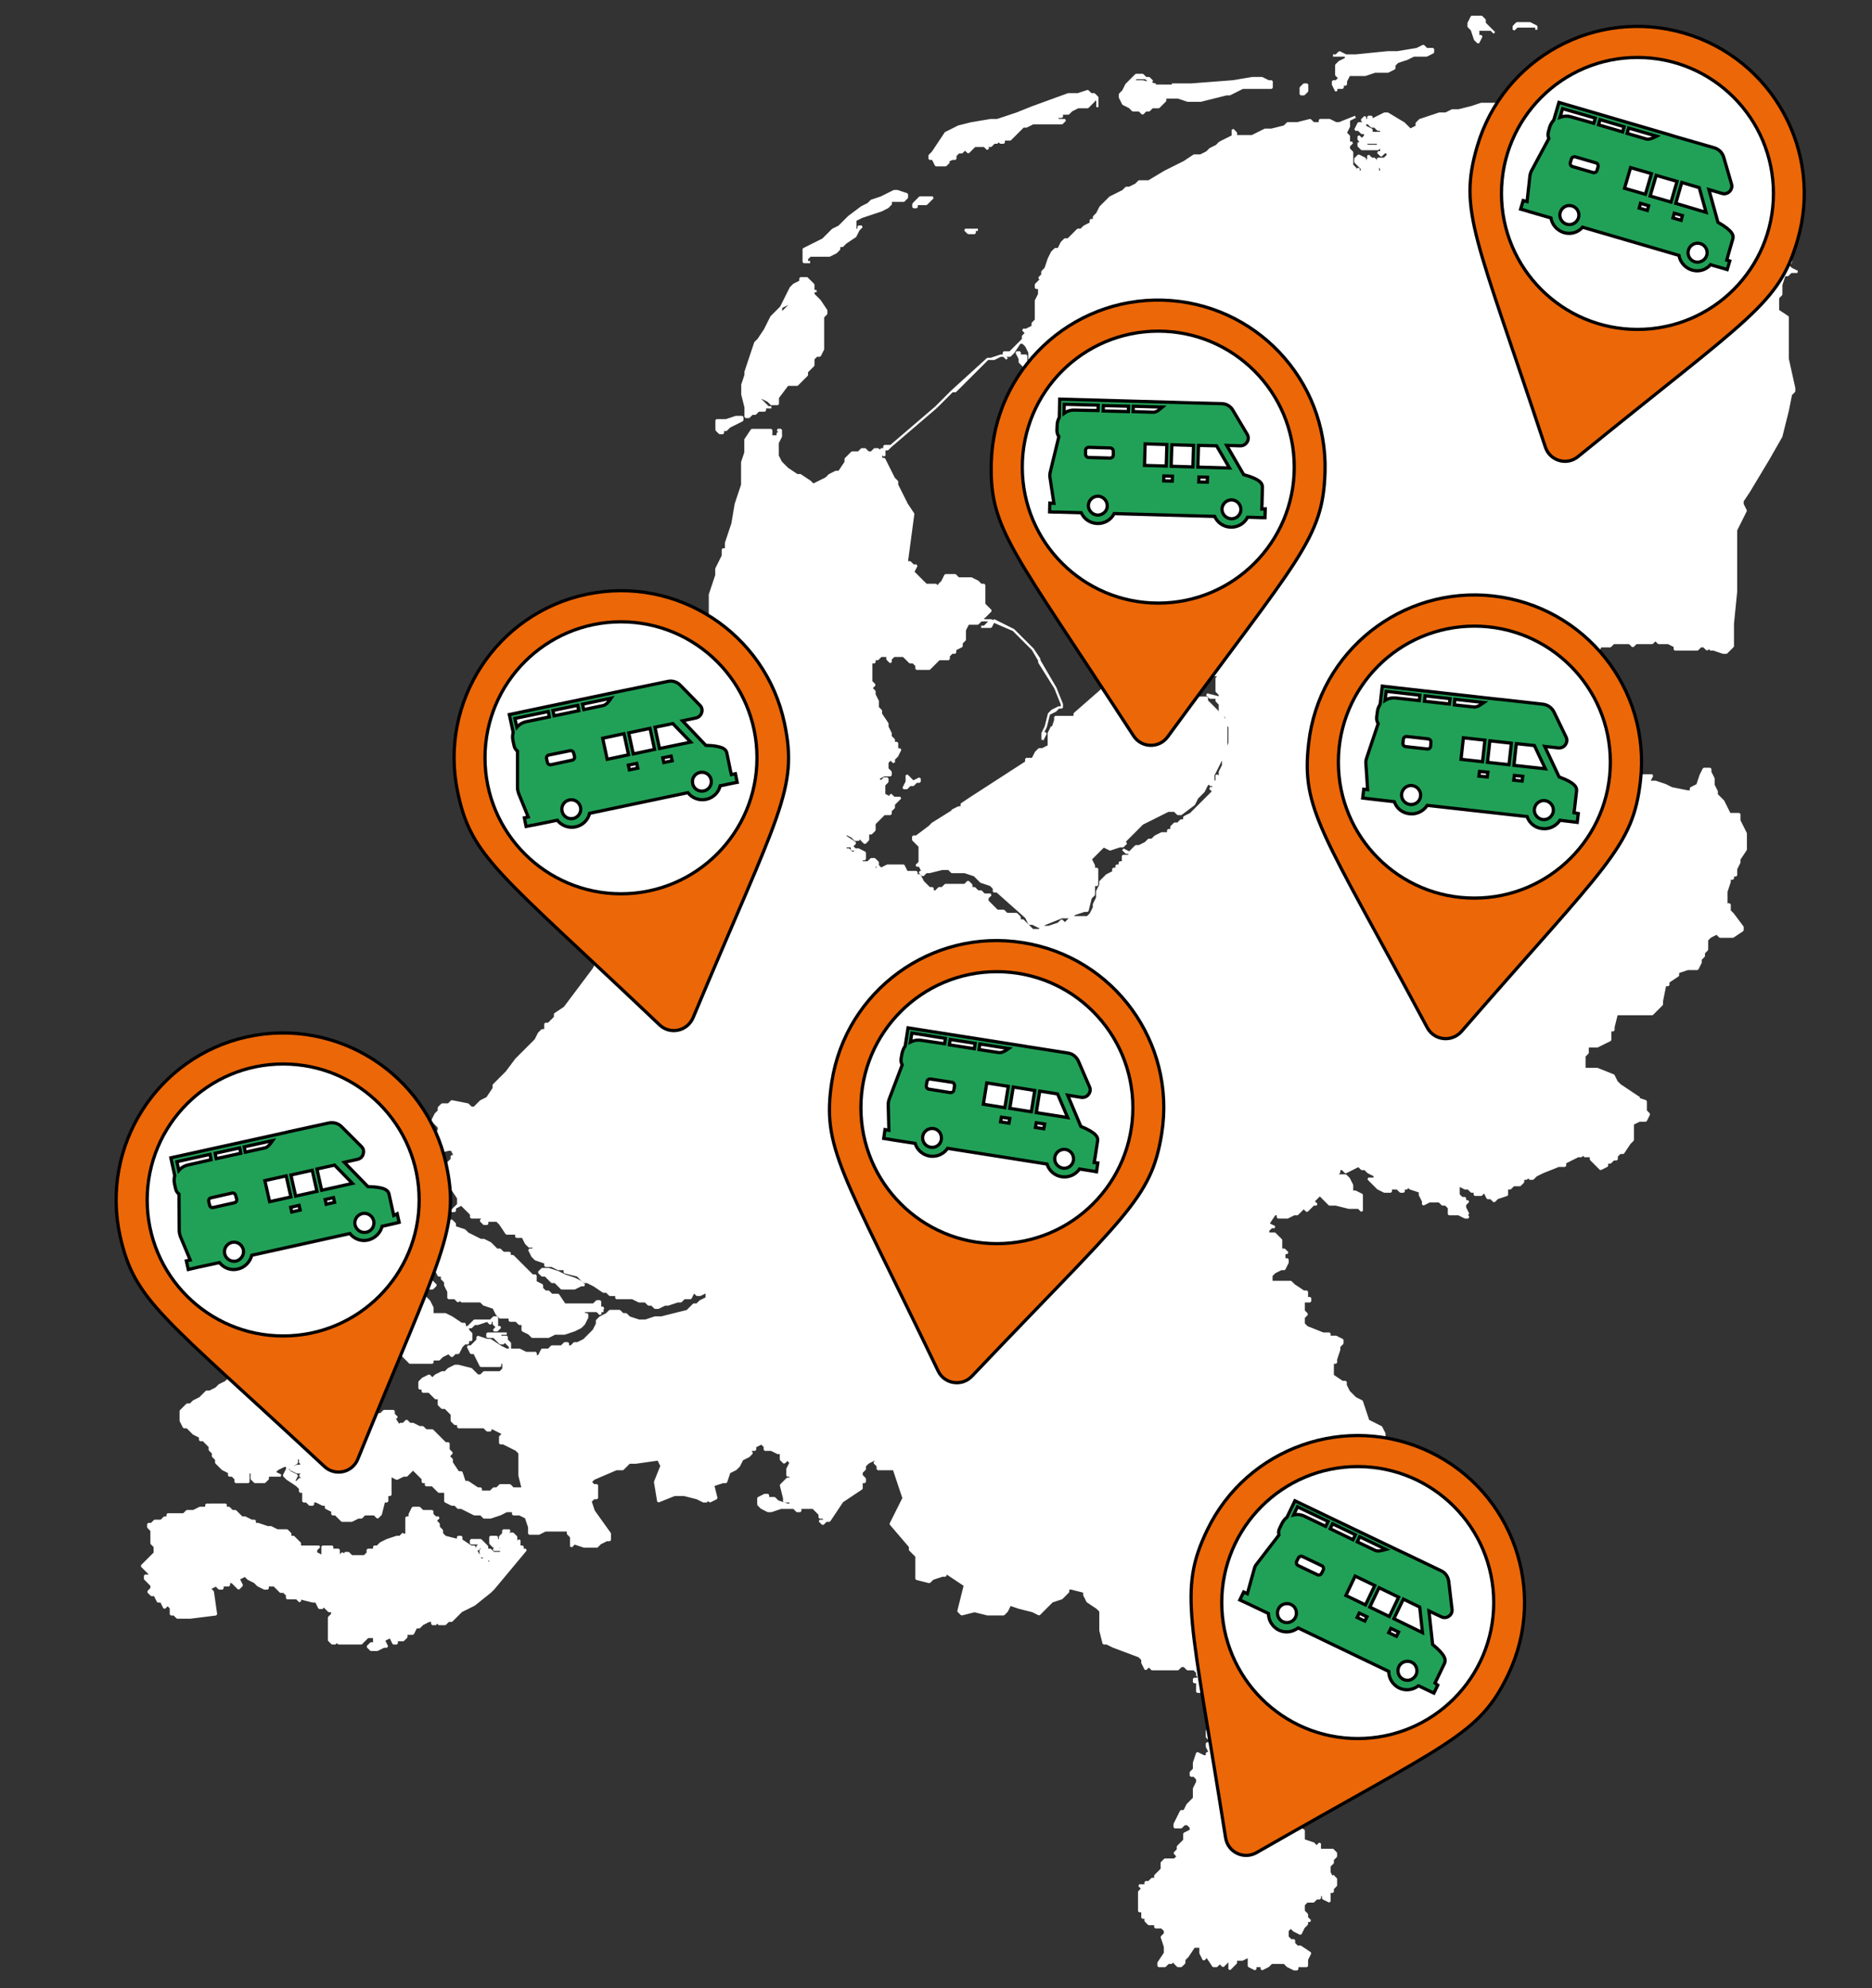
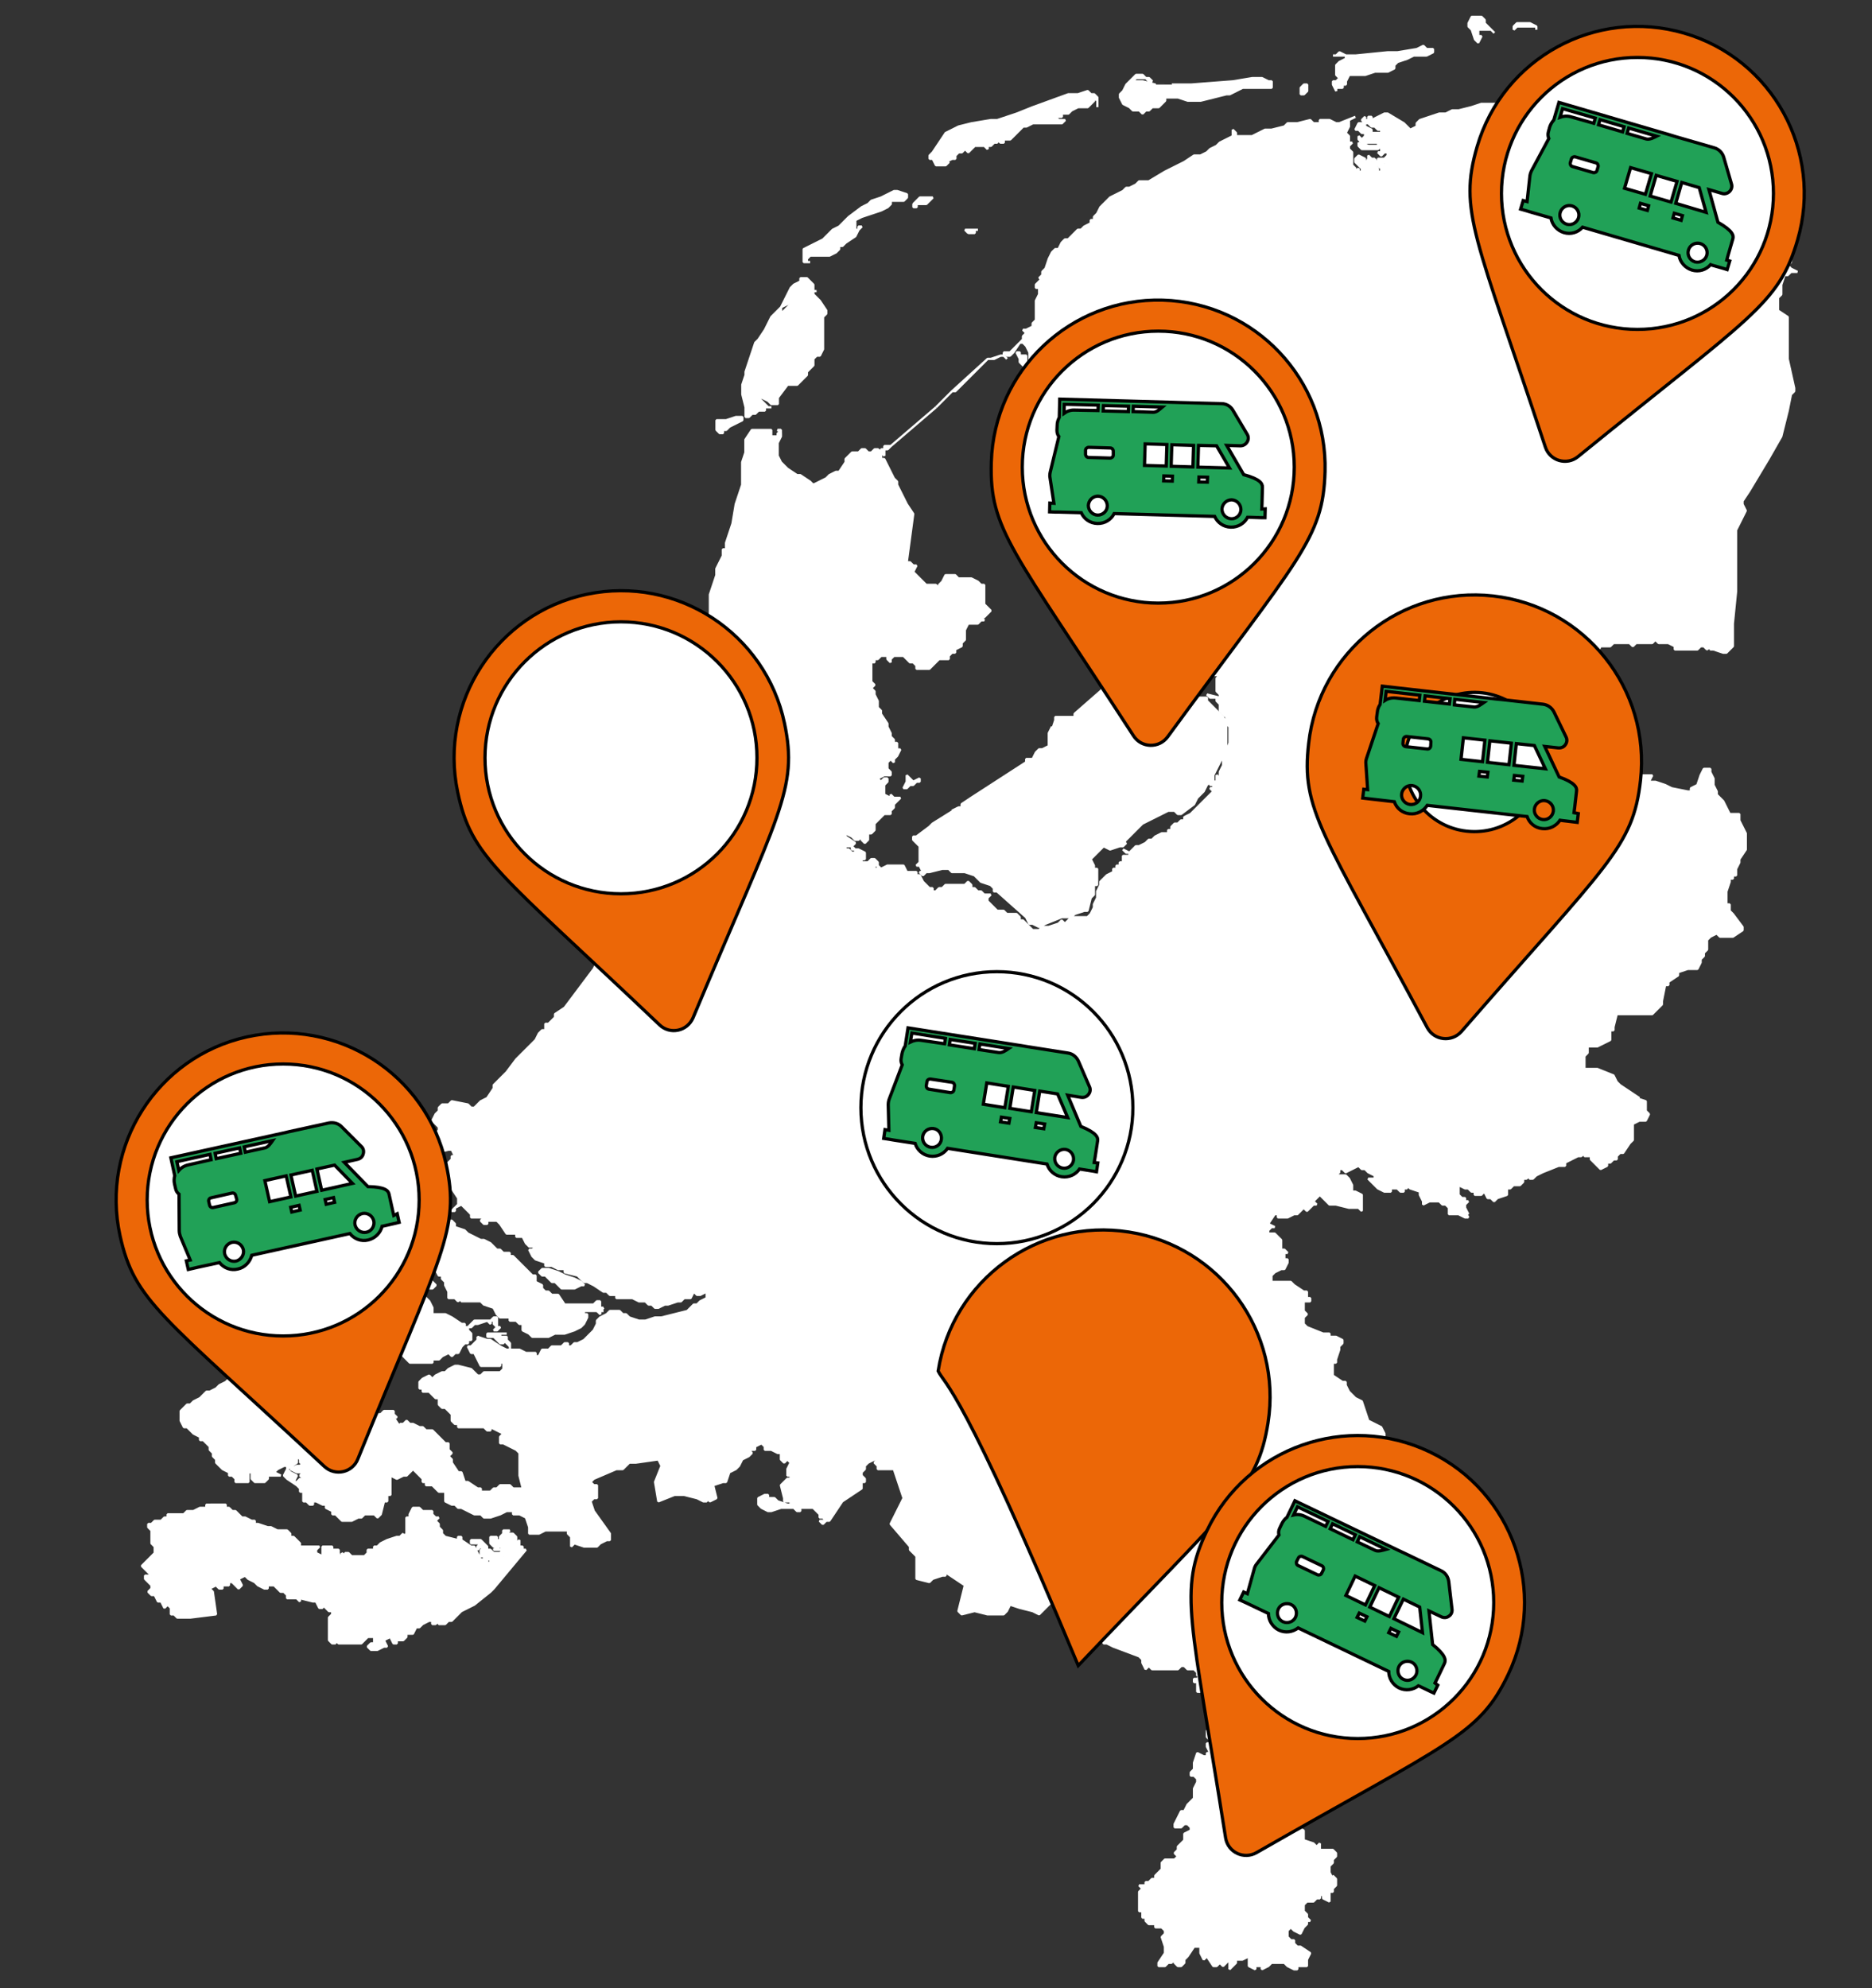
<svg xmlns="http://www.w3.org/2000/svg" xmlns:ns1="http://sodipodi.sourceforge.net/DTD/sodipodi-0.dtd" xmlns:ns2="http://www.inkscape.org/namespaces/inkscape" version="1.1" id="svg2" x="0px" y="0px" viewBox="0 0 870 924" style="enable-background:new 0 0 870 924;" xml:space="preserve">
  <rect x="0" y="0" width="870" height="924" fill="#333333" stroke="none" />
  <style type="text/css">
	
		.st0{fill-rule:evenodd;clip-rule:evenodd;fill:#FFFFFF;stroke:#FFFFFF;stroke-width:1.05;stroke-linejoin:bevel;stroke-miterlimit:10;}
	
		.st1{fill-rule:evenodd;clip-rule:evenodd;fill:#FFFFFF;stroke:#FFFFFF;stroke-width:1.05;stroke-linejoin:bevel;stroke-miterlimit:15;}
	.st2{fill:#EC6707;stroke:#000000;stroke-width:1.5;stroke-linecap:square;stroke-miterlimit:15;}
	.st3{fill:#FFFFFF;stroke:#000000;stroke-width:1.5;stroke-linecap:square;stroke-miterlimit:15;}
	.st4{fill:#21A157;stroke:#000000;stroke-width:1.5;stroke-linecap:square;stroke-miterlimit:15;}
</style>
  <ns1:namedview bordercolor="#666666" borderopacity="1.0" height="616px" id="base" ns2:current-layer="svg2" ns2:cx="409.90121" ns2:cy="782.57354" ns2:guide-bbox="true" ns2:pageopacity="0.0" ns2:pageshadow="2" ns2:window-height="753" ns2:window-maximized="1" ns2:window-width="1280" ns2:window-x="-4" ns2:window-y="-4" ns2:zoom="1.219753" pagecolor="#ffffff" showgrid="false" showguides="true" width="534px">
	</ns1:namedview>
  <defs>
    <ns2:perspective id="perspective481" ns2:persp3d-origin="400.5 : 308 : 1" ns2:vp_x="0 : 462 : 1" ns2:vp_y="0 : 1000 : 0" ns2:vp_z="801 : 462 : 1" ns1:type="inkscape:persp3d">
		</ns2:perspective>
    <ns2:perspective id="perspective4069" ns2:persp3d-origin="0.5 : 0.33333333 : 1" ns2:vp_x="0 : 0.5 : 1" ns2:vp_y="0 : 1000 : 0" ns2:vp_z="1 : 0.5 : 1" ns1:type="inkscape:persp3d">
		</ns2:perspective>
    <ns2:perspective id="perspective4069-1" ns2:persp3d-origin="0.5 : 0.33333333 : 1" ns2:vp_x="0 : 0.5 : 1" ns2:vp_y="0 : 1000 : 0" ns2:vp_z="1 : 0.5 : 1" ns1:type="inkscape:persp3d">
		</ns2:perspective>
    <ns2:perspective id="perspective4069-7" ns2:persp3d-origin="0.5 : 0.33333333 : 1" ns2:vp_x="0 : 0.5 : 1" ns2:vp_y="0 : 1000 : 0" ns2:vp_z="1 : 0.5 : 1" ns1:type="inkscape:persp3d">
		</ns2:perspective>
    <ns2:perspective id="perspective4069-2" ns2:persp3d-origin="0.5 : 0.33333333 : 1" ns2:vp_x="0 : 0.5 : 1" ns2:vp_y="0 : 1000 : 0" ns2:vp_z="1 : 0.5 : 1" ns1:type="inkscape:persp3d">
		</ns2:perspective>
    <ns2:perspective id="perspective4069-5" ns2:persp3d-origin="0.5 : 0.33333333 : 1" ns2:vp_x="0 : 0.5 : 1" ns2:vp_y="0 : 1000 : 0" ns2:vp_z="1 : 0.5 : 1" ns1:type="inkscape:persp3d">
		</ns2:perspective>
    <ns2:perspective id="perspective4069-3" ns2:persp3d-origin="0.5 : 0.33333333 : 1" ns2:vp_x="0 : 0.5 : 1" ns2:vp_y="0 : 1000 : 0" ns2:vp_z="1 : 0.5 : 1" ns1:type="inkscape:persp3d">
		</ns2:perspective>
    <ns2:perspective id="perspective4069-75" ns2:persp3d-origin="0.5 : 0.33333333 : 1" ns2:vp_x="0 : 0.5 : 1" ns2:vp_y="0 : 1000 : 0" ns2:vp_z="1 : 0.5 : 1" ns1:type="inkscape:persp3d">
		</ns2:perspective>
    <ns2:perspective id="perspective4069-6" ns2:persp3d-origin="0.5 : 0.33333333 : 1" ns2:vp_x="0 : 0.5 : 1" ns2:vp_y="0 : 1000 : 0" ns2:vp_z="1 : 0.5 : 1" ns1:type="inkscape:persp3d">
		</ns2:perspective>
    <ns2:perspective id="perspective4069-70" ns2:persp3d-origin="0.5 : 0.33333333 : 1" ns2:vp_x="0 : 0.5 : 1" ns2:vp_y="0 : 1000 : 0" ns2:vp_z="1 : 0.5 : 1" ns1:type="inkscape:persp3d">
		</ns2:perspective>
    <ns2:perspective id="perspective4069-8" ns2:persp3d-origin="0.5 : 0.33333333 : 1" ns2:vp_x="0 : 0.5 : 1" ns2:vp_y="0 : 1000 : 0" ns2:vp_z="1 : 0.5 : 1" ns1:type="inkscape:persp3d">
		</ns2:perspective>
    <ns2:perspective id="perspective4069-0" ns2:persp3d-origin="0.5 : 0.33333333 : 1" ns2:vp_x="0 : 0.5 : 1" ns2:vp_y="0 : 1000 : 0" ns2:vp_z="1 : 0.5 : 1" ns1:type="inkscape:persp3d">
		</ns2:perspective>
    <ns2:perspective id="perspective4069-72" ns2:persp3d-origin="0.5 : 0.33333333 : 1" ns2:vp_x="0 : 0.5 : 1" ns2:vp_y="0 : 1000 : 0" ns2:vp_z="1 : 0.5 : 1" ns1:type="inkscape:persp3d">
		</ns2:perspective>
    <ns2:perspective id="perspective4069-16" ns2:persp3d-origin="0.5 : 0.33333333 : 1" ns2:vp_x="0 : 0.5 : 1" ns2:vp_y="0 : 1000 : 0" ns2:vp_z="1 : 0.5 : 1" ns1:type="inkscape:persp3d">
		</ns2:perspective>
    <ns2:perspective id="perspective4199" ns2:persp3d-origin="0.5 : 0.33333333 : 1" ns2:vp_x="0 : 0.5 : 1" ns2:vp_y="0 : 1000 : 0" ns2:vp_z="1 : 0.5 : 1" ns1:type="inkscape:persp3d">
		</ns2:perspective>
    <ns2:perspective id="perspective4221" ns2:persp3d-origin="0.5 : 0.33333333 : 1" ns2:vp_x="0 : 0.5 : 1" ns2:vp_y="0 : 1000 : 0" ns2:vp_z="1 : 0.5 : 1" ns1:type="inkscape:persp3d">
		</ns2:perspective>
    <ns2:perspective id="perspective4243" ns2:persp3d-origin="0.5 : 0.33333333 : 1" ns2:vp_x="0 : 0.5 : 1" ns2:vp_y="0 : 1000 : 0" ns2:vp_z="1 : 0.5 : 1" ns1:type="inkscape:persp3d">
		</ns2:perspective>
    <ns2:perspective id="perspective4243-6" ns2:persp3d-origin="0.5 : 0.33333333 : 1" ns2:vp_x="0 : 0.5 : 1" ns2:vp_y="0 : 1000 : 0" ns2:vp_z="1 : 0.5 : 1" ns1:type="inkscape:persp3d">
		</ns2:perspective>
    <ns2:perspective id="perspective4274" ns2:persp3d-origin="0.5 : 0.33333333 : 1" ns2:vp_x="0 : 0.5 : 1" ns2:vp_y="0 : 1000 : 0" ns2:vp_z="1 : 0.5 : 1" ns1:type="inkscape:persp3d">
		</ns2:perspective>
    <ns2:perspective id="perspective4274-2" ns2:persp3d-origin="0.5 : 0.33333333 : 1" ns2:vp_x="0 : 0.5 : 1" ns2:vp_y="0 : 1000 : 0" ns2:vp_z="1 : 0.5 : 1" ns1:type="inkscape:persp3d">
		</ns2:perspective>
    <ns2:perspective id="perspective4309" ns2:persp3d-origin="0.5 : 0.33333333 : 1" ns2:vp_x="0 : 0.5 : 1" ns2:vp_y="0 : 1000 : 0" ns2:vp_z="1 : 0.5 : 1" ns1:type="inkscape:persp3d">
		</ns2:perspective>
    <ns2:perspective id="perspective4334" ns2:persp3d-origin="0.5 : 0.33333333 : 1" ns2:vp_x="0 : 0.5 : 1" ns2:vp_y="0 : 1000 : 0" ns2:vp_z="1 : 0.5 : 1" ns1:type="inkscape:persp3d">
		</ns2:perspective>
    <ns2:perspective id="perspective3344" ns2:persp3d-origin="0.5 : 0.33333333 : 1" ns2:vp_x="0 : 0.5 : 1" ns2:vp_y="0 : 1000 : 0" ns2:vp_z="1 : 0.5 : 1" ns1:type="inkscape:persp3d">
		</ns2:perspective>
    <ns2:perspective id="perspective3344-7" ns2:persp3d-origin="0.5 : 0.33333333 : 1" ns2:vp_x="0 : 0.5 : 1" ns2:vp_y="0 : 1000 : 0" ns2:vp_z="1 : 0.5 : 1" ns1:type="inkscape:persp3d">
		</ns2:perspective>
    <ns2:perspective id="perspective3344-3" ns2:persp3d-origin="0.5 : 0.33333333 : 1" ns2:vp_x="0 : 0.5 : 1" ns2:vp_y="0 : 1000 : 0" ns2:vp_z="1 : 0.5 : 1" ns1:type="inkscape:persp3d">
		</ns2:perspective>
    <ns2:perspective id="perspective3406" ns2:persp3d-origin="0.5 : 0.33333333 : 1" ns2:vp_x="0 : 0.5 : 1" ns2:vp_y="0 : 1000 : 0" ns2:vp_z="1 : 0.5 : 1" ns1:type="inkscape:persp3d">
		</ns2:perspective>
    <ns2:perspective id="perspective3406-0" ns2:persp3d-origin="0.5 : 0.33333333 : 1" ns2:vp_x="0 : 0.5 : 1" ns2:vp_y="0 : 1000 : 0" ns2:vp_z="1 : 0.5 : 1" ns1:type="inkscape:persp3d">
		</ns2:perspective>
    <ns2:perspective id="perspective3406-9" ns2:persp3d-origin="0.5 : 0.33333333 : 1" ns2:vp_x="0 : 0.5 : 1" ns2:vp_y="0 : 1000 : 0" ns2:vp_z="1 : 0.5 : 1" ns1:type="inkscape:persp3d">
		</ns2:perspective>
    <ns2:perspective id="perspective3446" ns2:persp3d-origin="0.5 : 0.33333333 : 1" ns2:vp_x="0 : 0.5 : 1" ns2:vp_y="0 : 1000 : 0" ns2:vp_z="1 : 0.5 : 1" ns1:type="inkscape:persp3d">
		</ns2:perspective>
    <ns2:perspective id="perspective3446-2" ns2:persp3d-origin="0.5 : 0.33333333 : 1" ns2:vp_x="0 : 0.5 : 1" ns2:vp_y="0 : 1000 : 0" ns2:vp_z="1 : 0.5 : 1" ns1:type="inkscape:persp3d">
		</ns2:perspective>
    <ns2:perspective id="perspective3446-4" ns2:persp3d-origin="0.5 : 0.33333333 : 1" ns2:vp_x="0 : 0.5 : 1" ns2:vp_y="0 : 1000 : 0" ns2:vp_z="1 : 0.5 : 1" ns1:type="inkscape:persp3d">
		</ns2:perspective>
  </defs>
  <path id="path17" class="st0" d="M739.4,34.8l-3,1.5l-12,1.5l-1.5,1.5l-4.5,1.5h-1.5l-1.5,1.5h-3l-3,3h-1.5h-1.5h-1.5l-3,1.5l-3,1.5  l-1.5-1.5l-1.5,1.5h-7.5l-4.5,1.5l-6,1.5h-3l-3,1.5h-3l-4.5,1.5l-4.5,1.5l-1.5,1.5v1.5l-3,1.5l-1.5-1.5l-1.5-1.5l-7.5-4.5h-1.5l-6,3  v-1.5h-1.5v1.5h-1.5v-1.5l-1.5,1.5l1.5,1.5h1.5l1.5,1.5h1.5l1.5,1.5h1.5v1.5h-1.5h-1.5h-1.5v-1.5l-3-1.5v-1.5h-3l-1.5,3h1.5l1.5,1.5  h1.5v1.5l-1.5,1.5l-1.5-1.5v1.5l1.5,1.5h1.5h1.5h1.5h1.5h1.5v1.5h-3h-1.5l-3-1.5v1.5l-1.5-1.5v1.5l1.5,1.5h1.5h1.5h1.5h1.5h1.5  l1.5-1.5v1.5v1.5h-1.5l1.5,1.5l1.5-1.5h1.5v1.5l-1.5,1.5h-3v1.5l1.5,1.5l1.5-1.5h1.5l-1.5,1.5h-1.5h-1.5l1.5,1.5v1.5h-1.5v-1.5  l-1.5-1.5v-1.5h-1.5l1.5-1.5h-1.5l-1.5-1.5v1.5l-1.5,3v-1.5v-1.5l-3-1.5l-1.5,1.5v1.5l3,3v1.5h-1.5v-1.5l-1.5,1.5v-1.5l-1.5-1.5  v-1.5v-1.5v-3l-1.5-1.5v-1.5l1.5-1.5h-1.5v-1.5v-1.5l-1.5-1.5l1.5-3v-1.5v-1.5l3-1.5l-7.5,3h-1.5l-3-1.5h-4.5v1.5h-1.5h-1.5  l-1.5-1.5l-6,1.5h-3h-1.5l-1.5,1.5l-6,1.5h-1.5h-1.5l-6,3h-3h-1.5h-1.5h-1.5v-1.5l-1.5-1.5v3l-3,1.5l-3,1.5l-1.5,1.5l-3,1.5  l-1.5,1.5l-3,1.5h-3l-4.5,3l-6,3l-3,1.5l-7.5,4.5h-4.5l-1.5,1.5l-3,1.5h-1.5l-1.5,1.5l-3,1.5l-3,1.5l-1.5,1.5l-3,3l-1.5,3l-1.5,1.5  v1.5h-1.5v1.5l-3,1.5l-1.5,1.5h-1.5l-3,3l-1.5,1.5h-1.5l-1.5,1.5l-1.5,3h-1.5l-1.5,1.5l-1.5,3l-1.5,4.5l-1.5,1.5v1.5h1.5l-1.5,1.5  l-1.5,1.5l-1.5,1.5v1.5h1.5v3l-1.5,3v4.5v3v1.5l-1.5,1.5v1.5l-3,1.5h-1.5l1.5,1.5l-1.5,1.5v1.5l-1.5,1.5h1.5l1.5,1.5l1.5,3v1.5v1.5  v1.5l1.5,3h-1.5l1.5,1.5h-1.5v-1.5v-1.5v-1.5h-1.5v-1.5v-1.5h-1.5h-1.5v-1.5h-1.5l1.5,3v1.5l1.5,1.5l1.5,1.5h-1.5v1.5v1.5h1.5h1.5v3  v1.5l1.5-1.5v1.5h-1.5v1.5h1.5l1.5,1.5v1.5v1.5v1.5l-1.5,1.5v3l1.5,4.5v3l1.5,1.5v0.5l3-2l-3,3v-1l-1.5,1v1.5v3h-1.5l-1.5,1.5  l1.5,1.5l1.5,3v1.5v3v1.5l-1.5,1.5h-1.5h-1.5l-3,3l-1.5,1.5l-1.5,1.5l1.5,1.5v1.5v1.5h3v1.5h1.5l3,3l3,3h1.5h1.5h1.5h3v-1.5l4.5,1.5  h3l1.5,1.5l6,3h3v1.5h3l1.5-1.5h1.5v-1.5l1.5-1.5v-1.5l3-1.5l3,1.5l1.5-1.5l3-1.5h1.5l1.5,1.5v3h1.5h1.5h3h1.5h1.5v1.5h1.5l1.5-1.5  v1.5v1.5h-1.5l-7.5,1.5h-1.5v1.5l-4.5,7.5l-7.5,12v1.5l-1.5,4.5v15v7.5v3v1.5v1.5h1.5l1.5,1.5l1.5,1.5l3,4.5l4.5,6l1.5,1.5h1.5h15  h1.5h4.5h12h1.5l-1.5,1.5v3v1.5v1.5l1.5,1.5v1.5l-6-1.5l1.5,1.5h1.5h1.5v1.5l1.5,1.5v1.5v1.5l1.5,1.5l1.5,1.5v1.5v1.5l1.5,1.5v3v3  v1.5l-1.5,4.5l-1.5,3v1.5v1.5l-1.5,3v1.5v1.5l-1.5-1.5v3h-1.5v-1.5v-1.5l4.5-9l1.5-3v-1.5v-3v-7.5l-1.5-3l-7.5-7.5v-1.5h-1.5h-7.5  h-1.5l-6-1.5l-13.5-4.5h-1.5l-1.5-3h-1.5l-1.5,1.5l-10.5,3h-1.5l-1.5,1.5l-12,10.5v1.5h-1.5h-6h-1.5v1.5l-1.5,4.5v-1.5l-1.5,3v1.5  v1.5v1.5v1.5l-3,1.5h-1.5l-1.5,1.5l-1.5,3h-1.5h-1.5v1.5l-25.5,16.5l-4.5,3v1.5h-1.5v1.5h-1.5H443l-9.6,6l-1.5,1.5l-6,4.5h-1.5v1.5  l3,3v3v4.5l-1.5,1.5h1.5l1.5,3h-1.5l1.5,1.5l1.5-1.5h1.5l6-1.5h1.5h1.5l1.5,1.5h1.5h1.5h3l4.5,1.5l3,3l4.5,1.5l1.5,1.5v1.5h1.5  l13.5,12l1.5,3h1.5l3,1.5l3-1.5l7.5-3h1.5h3l1.5-1.5l4.5-1.5h1.5l1.5-6l1.5-1.5v-4.5h1.5v-3v-1.5v-1.5v-1.5h-1.5v-1.5l-1.5-3  l1.5-1.5l4.5-4.5l3,1.5l4.5-1.5h1.5l1.5-1.5h-1.5l1.5-1.5l1.5-1.5l1.5-1.5l4.5-4.5l12-6h1.5h1.5l1.5,1.5h1.5l6-4.5l1.5-3l3-3l1.5-3  l1.5-1.5v1.5h1.5v1.5h-1.5l1.5,1.5l-1.5,1.5l-1.5,1.5l-4.5,4.5l-3,3l-3,1.5v1.5h-1.5l-1.5,1.5h-1.5l-1.5,1.5v1.5h-1.5v1.5h-1.5h-1.5  l-3,1.5l-1.5,1.5h-1.5l-1.5,1.5l-3,1.5h-1.5l-1.5,1.5l-1.5,1.5v1.5h-1.5h-1.5v1.5v1.5h-1.5v1.5h-1.5v1.5h-1.5v1.5l-3,1.5l-1.5,1.5  l-1.5,1.5v1.5l-1.5,3v3l-1.5,3v1.5l-1.5,3l-1.5,1.5h-6h-1.5l-3,3l-1.5-1.5l-1.5,1.5l-4.5,1.5h-3l-1.5,1.5h-3l-1.5-1.5l-1.5-1.5  l-1.5-1.5h-1.5v-1.5l-1.5-1.5h-1.5h-1.5h-1.5l-1.5-1.5h-3l-1.5-1.5l-3-3v-1.5l1.5-1.5h-1.5h-1.5l-1.5-1.5h-1.5l-1.5-1.5h-1.5v-1.5  l-1.5-1.5l-1.5,1.5h-1.5h-1.5h-6l-1.5,1.5h-1.5l-1.5,1.5h-1.5v-1.5h-1.5l-1.5-1.5l-1.5-1.5l-1.5-3h-1.5v-1.5h-3h-1.5l-1.5-3h-4.5  h-1.5h-1.5l-3,1.5l-1.5-1.5v1.5h-1.5v-1.5h1.5v-1.5l-1.5-1.5h-1.5l-1.5,1.5h-1.5h-1.5v-1.5h1.5v-1.5v-1.5l-3-1.5h-1.5v1.5h-1.5  l-1.5-1.5h-1.5v-1.5h1.5h1.5l1.5-1.5l-4.5-3v-1.5l3,1.5l1.5,1.5h1.5l1.5-1.5v1.5l1.5,1.5l1.5-1.5v-1.5v-1.5h1.5l1.5-1.5v-3l1.5-1.5  l1.5-1.5l1.5-1.5h1.5h1.5v-1.5l1.5-1.5v-1.5l3-3h-1.5h-1.5l-1.5-1.5v1.5l-3-1.5v-1.5v-1.5v-1.5l1.5-1.5v-1.5h-1.5l-1.5,1.5l-1.5-1.5  l3-1.5h3v-1.5l-1.5-1.5v-1.5v-1.5l1.5-1.5l1.5,1.5v-1.5l1.5-1.5l1.5-3h-1.5v-3h-1.5v-1.5l-1.5-1.5v-1.5l-1.5-3v-1.5l-3-4.5v-1.5  l-1.5-1.5v-3l-1.5-3v-1.5l-1.5-1.5l1.5-1.5l-1.5-1.5v-1.5v-1.5v-1.5v-3v-1.5h1.5v-1.5h1.5l1.5-1.5h1.5h1.5v1.5l1.5,1.5v-1.5l1.5-1.5  h1.5h1.5h1.5l1.5,1.5l1.5,1.5h1.5l1.5,1.5v1.5h3h1.5h1.5l1.5-1.5l3-3h1.5h3v-1.5l1.5-1.5h1.5v-1.5l3-1.5v-1.5l1.5-1.5v-3v-1.5l1.5-3  h1.5h1.5h1.5l1.5-1.5h1.5l-1.5-1.5h1.5l1.5-1.5l1.5-1.5l-1.5-1.5l-1.5-1.5v-1.5v-1.5v-1.5v-1.5v-1.5v-1.5h-1.5l-1.5-1.5l-3-1.5h-4.5  h-1.5l-1.5-1.5h-3h-1.5l-1.5,3l-1.5,1.5v1.5l-1.5-1.5h-1.5h-1.5h-1.5l-3-3l-1.5-1.5l-1.5-1.5l1.5-3h-1.5l-1.5-1.5h-1.5l3-22.5  l-3-4.5l-4.5-9v-1.5l-1.5-1.5l-4.5-9h-1.5h-1.5v3l-3,3h-1.5l-3,1.5h-1.5l-1.5,3h-1.5h-1.5h-4.5h-1.5v1.5h-3l-3-1.5l-4.5,1.5  l-1.5-1.5l-4.5-3h-1.5l-4.5-3l-1.5-1.5l-1.5-1.5l-1.5-3v-3v-3l1.5-3v-1.5h-1.5v1.5h-1.5h-1.5v-1.5v-1.5h-3h-3h-1.5h-1.5l-3,4.5v1.5  v1.5v3l-1.5,4.5v4.5v6l-3,9l-1.5,9l-3,9v3h-1.5v3l-3,6v3l-3,9v1.5v1.5v1.5v1.5v4.5l-1.5,6v3v3l-1.5,6v3v1.5v3l-1.5,1.5v1.5  l-1.5,10.5l-1.5,13.5l-1.5,7.5l-1.5,3l-1.5,3l-1.5,3l-1.5,4.5l3-1.5h1.5l3-1.5l1.5,1.5h-1.5v1.5h-3l-1.5,1.5h3v1.5l-3-1.5h-1.5v1.5  l-3-1.5v3l1.5,3l-1.5,1.5v3l-1.5,3l-1.5,6l-1.5,4.5l-3,7.5l-6,12l-9,19.5l-3,4.5l-1.5,3l-4.5,7.5l-1.5,1.5v1.5l-3,4.5l-1.5,3l-4.5,6  l-9,12l-4.5,3v1.5l-3,3h-1.5v1.5v1.5h1.5l-1.5,1.5v-1.5h-1.5l-1.5,1.5l-1.5,3l-1.5,1.5l-4.5,4.5l-3,3l-4.5,6l-1.5,1.5l-3,3l-1.5,1.5  v1.5l-3,4.5l-3,1.5l-3,3h-1.5l-1.5-1.5l-7.5-1.5l-1.5,1.5h-1.5h-1.5l-1.5,1.5v1.5l-1.5,1.5l-1.5,3l1.5,1.5l1.5,1.5v1.5l-3,3l-1.5,3  l-3,4.5h1.5h1.5l1.5,1.5l1.5-1.5l6-1.5h1.5l1.5,3h-1.5v1.5l-3,3v1.5l-1.5,1.5v1.5l1.5,1.5l6,9v1.5v1.5l-1.5,1.5l3-1.5l1.5,1.5  l1.5,1.5l1.5,1.5v1.5h1.5h1.5h1.5h1.5l-1.5,1.5l1.5,1.5h1.5v-1.5h1.5h1.5h1.5l1.5,1.5l3,4.5h1.5h1.5h1.5v1.5h3l1.5,3l1.5,1.5h1.5  h1.5l-1.5,1.5h-1.5l1.5,3l1.5,1.5l4.5,1.5v1.5h3l3,1.5h3v1.5l6,1.5l3,3h1.5l3,1.5l4.5,3h1.5l1.5,1.5h3v1.5h6h1.5l3,1.5h1.5h1.5  l1.5,1.5h1.5l1.5,1.5h1.5l3-1.5h1.5l4.5-1.5h1.5l1.5-1.5h3l1.5-3l1.5,1.5h1.5l3-1.5v1.5v1.5l-3,1.5l-1.5,1.5h-1.5l-1.5,1.5l-1.5,1.5  l-12,3h-1.5h-1.5l-4.5,1.5h-3l-4.5-1.5l-1.5-1.5h-1.5l-1.5-1.5h-1.5h-3l-1.5,1.5l-3,1.5l-1.5,1.5v1.5l-1.5,3l-1.5,1.5l-1.5,1.5  l-1.5,1.5l-3,1.5h-1.5l-1.5,1.5h-1.5v-1.5h-1.5l-1.5,1.5h-3h-1.5l-1.5,1.5h-1.5h-1.5l-1.5,3h-1.5v-1.5h-1.5h-1.5h-1.5l-3-1.5h-3  h-1.5h-1.5l-3-1.5l-4.5-3h-1.5l-4.5-1.5v1.5l-3,3h-1.5l1.5,3h1.5l1.5,3l1.5,3h3h3h1.5h1.5v-1.5h1.5v1.5v1.5l-1.5,1.5h-1.5h-1.5h-1.5  h-1.5h-1.5l-1.5,1.5h-1.5l-3-3l-6-1.5h-1.5l-3,1.5l-1.5,1.5h-1.5l-3,1.5l-1.5,1.5l-1.5-1.5l-3,1.5l-1.5,1.5v3h1.5v1.5h1.5h1.5  l1.5,1.5l1.5,1.5h1.5v1.5v1.5l1.5,1.5h1.5l1.5,1.5l1.5,1.5v3l1.5,1.5h1.5v1.5h1.5h1.5h6h1.5h1.5l1.5,1.5h1.5v-1.5l3,1.5l3,1.5  l-1.5,1.5v1.5v1.5h1.5l6,3l1.5,1.5v9v1.5l1.5,6h-1.5h-1.5h-1.5l-1.5-1.5h-1.5h-1.5h-1.5l-1.5,1.5h-1.5l-1.5,1.5h-1.5h-1.5h-1.5v-1.5  h-1.5l-4.5-3h-1.5l-1.5-4.5h-1.5l-3-4.5v-1.5l-1.5-1.5l1.5-1.5l-1.5-1.5v-1.5v-1.5h-1.5l-1.5-1.5l-3-3l-1.5-1.5h-1.5h-1.5l-1.5-1.5  h-1.5l-3-1.5h-1.5l-1.5-1.5l-1.5,1.5h-1.5v1.5l-3-4.5h1.5l-1.5-1.5v-1.5h-1.5h-1.5h-1.5l-1.5,1.5h-1.5h-1.5h-3h-1.5h-1.5h-1.5v-1.5  l-1.5-1.5h-3l-3,1.5h-1.5l-1.5,1.5l-4.5-1.5h-1.5l-1.5-1.5l-1.5,1.5l-3,1.5v1.5l-1.5,1.5v1.5l-1.5,1.5h-1.5l-1.5,1.5h1.5h1.5l-3,1.5  v-1.5l-3-3l-1.5-1.5v-1.5l-1.5-4.5v-1.5h-1.5l-1.5-1.5l-3-1.5l-1.5-1.5l-1.5-1.5v-1.5v-3l1.5-1.5h-1.5h-1.5l-1.5-1.5h-4.5h-1.5h-1.5  h-3v1.5h-1.5h-1.5l-1.5,1.5l-3,1.5l-1.5,1.5l-3,1.5h-1.5l-1.5,1.5l-1.5,1.5l-3,1.5l-1.5,1.5h-1.5l-1.5,1.5l-1.5,1.5v1.5v1.5v1.5  l1.5,3h1.5l1.5,1.5l1.5,1.5l3,1.5v1.5h1.5l1.5,1.5l1.5,1.5v1.5l1.5,1.5v1.5l1.5,1.5v1.5l1.5,1.5l1.5,1.5l3,1.5v1.5h1.5l1.5,1.5v1.5  h1.5h3h1.5v-1.5v-3h1.5v3l1.5,1.5h1.5h3l1.5-1.5v-1.5h1.5h3h1.5l-3-1.5l1.5-1.5l3-1.5h1.5v1.5l4.5-3v-1.5v-1.5l1.5,1.5v1.5h1.5  l-1.5,1.5h-1.5l-3,1.5l3,1.5h1.5h1.5l-1.5,1.5l1.5,1.5v1.5l-1.5-1.5l-1.5,1.5h-1.5l1.5-3l-3-1.5l-1.5-1.5l-1.5,3l1.5,1.5l4.5,3  l1.5,1.5v1.5h1.5v3v1.5h1.5l1.5,1.5h1.5v-1.5h1.5l3,1.5h1.5v1.5l3,1.5v1.5h1.5l3,3h1.5h3l3-1.5h1.5l1.5-1.5h3h1.5l1.5,1.5l1.5-1.5  l1.5-6h1.5v-1.5v-1.5h1.5v-3v-1.5v-1.5v-1.5v-1.5l3,1.5l3-1.5h1.5l3-3l1.5,1.5l1.5,1.5l1.5,1.5v1.5h1.5v1.5h1.5h1.5l1.5,1.5l1.5,1.5  h3v1.5v3l3,1.5h1.5l1.5,1.5h1.5l3,1.5l3,1.5h3l1.5,1.5h3l4.5-1.5l3-1.5h1.5h1.5v1.5h1.5h1.5l3,1.5l1.5,4.5v3h4.5l3-1.5h10.5v1.5  l1.5,1.5v4.5l1.5-1.5l4.5,1.5h1.5h1.5h1.5h1.5l1.5-1.5l3-1.5h1.5v-1.5v-1.5l-7.5-10.5l-1.5-4.5l1.5-1.5h1.5v-1.5v-1.5v-1.5v-1.5  h-1.5l-1.5-1.5l1.5-1.5l10.5-4.5h3l1.5-1.5l1.5-1.5h1.5h1.5l10.5-1.5l1.5,3l-3,7.5l1.5,9l7.5-3h1.5h3l6,1.5l3,1.5h1.5v-1.5l1.5,1.5  l3-1.5l-1.5-6l4.5-1.5h1.5l1.5-4.5l3-1.5l1.5-1.5l1.5-3l3-1.5l1.5-1.5l-1.5-1.5h1.5h1.5v-1.5l3-1.5l1.5,1.5v1.5h1.5h1.5l3,1.5h1.5  v1.5v1.5l1.5,1.5l1.5-1.5l1.5,1.5l-1.5,3v3h1.5v1.5h-1.5l-1.5,1.5l-1.5,1.5l1.5,6v1.5h1.5h1.5v1.5h-1.5l-4.5-1.5l-1.5-1.5h-3v-1.5  h-1.5l-3,1.5v1.5v1.5l1.5,1.5l3,1.5h1.5l4.5-1.5h3h3l1.5,1.5h1.5v-1.5h1.5h1.5h1.5h1.5l3,3v1.5h1.5l1.5,1.5h1.5l6-9l9-6v-3h1.5v-1.5  l-1.5-1.5v-1.5l1.5-1.5v-1.5l1.5-1.5l3-1.5h1.5l-1.5,1.5l1.5,1.5v1.5h1.5h6l4.5,13.5l-1.5,3l-4.5,9l9,10.5v1.5l1.5,1.5l1.5,1.5v10.5  l6,1.5l1.5-1.5l4.5-1.5h1.5v-1.5l9,6l-3,12l1.5,1.5l6-1.5l6,1.5h4.5h3l1.5-1.5l1.5-3l4.5,1.5l6,1.5l3,1.5l4.5-4.5l1.5-1.5l4.5-1.5  l1.5-1.5l1.5-1.5v-1.5h1.5l6,1.5v1.5l1.5,3l4.5,3l1.5,1.5v1.5v1.5v1.5v1.5v3l1.5,6h1.5l3,1.5l12,4.5l1.5,1.5v1.5l1.5,3l1.5-1.5  l1.5,1.5h1.5h1.5h3h1.5h1.5h3l1.5-1.5h1.5l1.5,1.5h3l1.5,1.5v1.5h1.5l-1.5,1.5h-1.5v1.5h1.5v1.5v1.5v1.5h1.5v-1.5h1.5h1.5v-1.5h1.5  h1.5v-1.5l3-1.5v1.5h1.5v3l4.5,3l-1.5,1.5l-1.5,1.5v1.5l-3,1.5h-1.5v1.5l-1.5,1.5l-1.5,1.5l1.5,1.5h3l1.5,1.5v1.5l-1.5,1.5v1.5h-1.5  l-1.5-1.5h-1.5h-1.5v1.5v1.5l1.5,1.5v1.5h-1.5v1.5l1.5,3h-1.5v1.5h-1.5l-3-1.5l-1.5,4.5v3l-1.5,1.5v1.5h1.5l1.5,1.5v1.5l-1.5,3v1.5  v1.5v1.5l-1.5,1.5l-1.5,1.5l-1.5,3h-1.5l-1.5,3l-1.5,3v1.5h1.5h1.5l1.5-1.5h1.5l1.5,1.5v1.5l-3,1.5v1.5v1.5l-3,3v1.5l-1.5,1.5  l1.5,1.5l-1.5,1.5h-1.5h-1.5h-1.5l-1.5,1.5v1.5v1.5l-3,3v1.5h-1.5l-1.5,1.5h-1.5v1.5h-1.5h-1.5l1.5,1.5l-1.5,1.5v1.5v1.5v1.5v1.5  v1.5v1.5h1.5v1.5v1.5h1.5v1.5l1.5,1.5h1.5h1.5v1.5h3l1.5,1.5v1.5l-1.5,1.5l1.5,4.5v3l-3,4.5v1.5h1.5h1.5l1.5-1.5h1.5l1.5-1.5v1.5  l1.5,1.5h1.5l1.5-1.5v-1.5l1.5-1.5l3-4.5h3v3l1.5,3l1.5-1.5l3,4.5h1.5l1.5-1.5l1.5,1.5l1.5-1.5l1.5-1.5v1.5v3l1.5-1.5l1.5-1.5v-1.5  h1.5h1.5l3-1.5v1.5v3l3,1.5v-1.5h1.5h1.5v1.5l3-1.5l1.5-1.5h1.5h1.5h1.5h1.5l1.5,1.5l3,1.5h1.5v-1.5h3h1.5v-3l1.5-3l-4.5-3h-1.5  l-1.5-1.5v-1.5h-1.5l-1.5-1.5v-1.5v-1.5l1.5-1.5l1.5,1.5l3,1.5l1.5-3l1.5-1.5v-1.5h1.5l-1.5-1.5v-1.5l-1.5-1.5v-1.5v-1.5l1.5-1.5h3  l1.5-1.5h1.5v-1.5h1.5v1.5l3,1.5v-3v-1.5h1.5v-1.5l1.5-1.5v-3l-1.5-1.5v1.5l-1.5-3v-1.5v-1.5l1.5-1.5v-1.5l1.5-1.5v-1.5l-1.5-1.5  h-1.5h-1.5h-3v-1.5v-1.5l-1.5,1.5l-1.5-1.5l-4.5-1.5v-3v-1.5l-3-1.5l1.5-1.5h1.5v-1.5l1.5-6h-1.5h-6h-1.5l-1.5,1.5h-1.5l-1.5-1.5  v-1.5h-1.5l-3,1.5h-1.5l-1.5,1.5h-1.5l-1.5,1.5h-1.5l-1.5-1.5l3-3v-4.5h-1.5l-1.5-1.5v-1.5h-1.5v-1.5h-1.5v-1.5v-1.5v-1.5v-3  l-1.5-1.5l-1.5-3h1.5h3h1.5v-1.5l3-1.5l1.5-1.5v1.5l3,4.5l1.5,3v1.5l1.5-1.5h1.5v1.5h1.5v-1.5l1.5-1.5v-1.5l1.5-1.5v-1.5v-1.5  l1.5-1.5v-1.5l1.5-1.5v-1.5l1.5-1.5l3-1.5l1.5-1.5l3-1.5h1.5l1.5-1.5l1.5-1.5v-1.5l1.5-1.5h1.5h1.5l1.5-1.5v-1.5v-1.5l1.5-1.5h1.5  h1.5l1.5-1.5h1.5v-1.5h3l1.5-1.5h1.5h3l-1.5-1.5h1.5l1.5-1.5l-6-4.5h-1.5l9-4.5l-3-3l-9,4.5l-1.5,1.5l-1.5,1.5h-1.5h-1.5h-3v-1.5  l-1.5-1.5v-10.5l-1.5-1.5l1.5-1.5h3l-3-6l3-1.5l1.5-3l6-6v-1.5l1.5-1.5l3-4.5l1.5-3v-1.5l1.5-1.5v-1.5v-1.5l1.5-1.5v-1.5h1.5h1.5  h1.5v-1.5l7.5-7.5l-1.5-4.5l-1.5-3v-1.5l1.5-1.5l1.5-1.5h-4.5v-1.5l1.5-9v-4.5h1.5l-1.5-3l1.5-1.5v-4.5l-1.5-3l-1.5-3l1.5-3  l-1.5-1.5v-3v-1.5l-1.5-3l-3-1.5l-3-1.5l-3-9l-3-1.5l-1.5-1.5l-1.5-1.5l-1.5-3v-1.5h-1.5l-4.5-3v-3v-3h1.5v-1.5l1.5-4.5v-1.5  l1.5-1.5v-1.5l-3-1.5h-1.5h-1.5v-1.5h-1.5h-1.5l-7.5-3l-1.5-1.5v-1.5v-1.5l1.5-1.5l-1.5-1.5v-1.5v-3h1.5h1.5v-1.5h-1.5v-1.5v-1.5  h-1.5l-4.5-3l-1.5-1.5h-3h-1.5h-4.5v-1.5v-1.5l1.5-1.5l3-1.5h1.5l1.5-3v-1.5h-1.5v-3h1.5l-1.5-1.5h-1.5v-1.5v-1.5v-1.5l-3-3h-1.5  h-1.5v-1.5l1.5-1.5h1.5l-3-1.5l3-4.5h1.5v1.5h3h1.5l3-1.5h1.5l1.5-1.5l1.5-1.5l1.5,1.5l1.5-1.5l1.5-1.5h1.5l-1.5-1.5l1.5-1.5  l1.5-1.5l1.5,1.5l3,3h1.5h1.5l6,1.5h4.5l1.5,1.5v-3v-1.5v-1.5v-1.5l-3-1.5h-1.5v-1.5v-1.5l-1.5-3l-1.5-1.5h-3h-1.5l1.5-1.5v-1.5h1.5  l1.5,1.5l6-3l1.5,1.5h1.5l1.5,1.5l3,1.5v1.5h-3l1.5,1.5l1.5,1.5l1.5,1.5l3,1.5h3v-1.5h3l1.5,1.5h1.5v-1.5h1.5v-1.5l1.5,1.5l4.5,1.5  v1.5l1.5,3v1.5l3-1.5h3h1.5l1.5,1.5h1.5l1.5,1.5v1.5v1.5h1.5h1.5h1.5l3,1.5h1.5l-1.5-3l1.5,1.5l-1.5-3v-1.5l1.5-1.5h-1.5v-1.5h-1.5  l-1.5-1.5v-1.5v-3l3,1.5h1.5l1.5,1.5h1.5v1.5h1.5h1.5l1.5-1.5l1.5,3h1.5l1.5,1.5l1.5-1.5l4.5-1.5v-1.5v-1.5h1.5l1.5-1.5h1.5h1.5  l1.5-1.5v-1.5h1.5l1.5-1.5v1.5h1.5l1.5-1.5l3-1.5l7.5-3h1.5h1.5v-1.5l3-1.5l3-1.5h1.5l1.5-1.5v1.5h1.5h1.5v1.5l1.5,1.5l3,3l3-1.5  v-1.5h1.5l1.5-1.5h1.5v-1.5l1.5-1.5h1.5l3-4.5l1.5-1.5v-1.5v-1.5v-4.5l3-1.5h3l1.5-3l-1.5-1.5v-3v-1.5l-4.5-1.5h1.5l-9-6l-1.5-1.5  l-1.5-3l-7.5-3h-6v-1.5v-3v-1.5l1.5-1.5v-1.5v-1.5h4.5l3-1.5l3-1.5v-1.5v-1.5v-1.5h1.5v-1.5l1.5-6h12h4.5l1.5-1.5l1.5-1.5l1.5-1.5  v-1.5l1.5-7.5h1.5v-1.5l4.5-3v-1.5l4.5-1.5h4.5l1.5-3v-1.5l1.5-1.5v-1.5l1.5-1.5v-1.5v-1.5v-1.5l1.5-1.5l3-1.5l1.5,1.5h1.5h1.5h3  l4.5-3v-1.5l-4.5-6l-1.5-1.5v-3h-1.5v-1.5v-1.5v-1.5v-1.5l1.5-4.5v-1.5h1.5v-1.5h1.5v-1.5v-1.5l1.5-3v-1.5l3-4.5v-7.5l-3-6v-1.5  v-1.5h-1.5h-1.5h-1.5l-1.5-3l-1.5-3l-3-3v-1.5l-1.5-3v-3l-1.5-3v-1.5h-1.5h-1.5l-1.5,3l-1.5,4.5l-3,1.5v1.5h-1.5l-7.5-1.5l-3-1.5  l-4.5-1.5h-3l1.5-3h-3h-4.5h-9h-3l-1.5-1.5l-6-3l-1.5-1.5l-3-1.5l1.5-12l-3-4.5l-3-6h1.5l3,1.5h3l1.5-4.5h3l3,1.5l1.5-1.5l-9-7.5v-3  l1.5-6v-1.5l-1.5-1.5l-1.5-1.5l1.5-1.5h1.5l1.5-1.5l1.5-3h3h1.5l1.5-1.5h1.5h1.5h1.5h1.5h1.5l1.5,1.5l1.5-1.5h1.5h3h3l1.5-1.5  l1.5,1.5h3h1.5l3,1.5v1.5h1.5h3h1.5h1.5h3l1.5-1.5h1.5l1.5,1.5l1.5-1.5v1.5h1.5l4.5,1.5h1.5l3-3v-1.5v-3v-6l1.5-15v-19.5v-9l4.5-9  l-1.5-3v-1.5l3-4.5l9-15l6-10.5l3-12l1.5-7.5l1.5-1.5v-1.5l-3-13.5v-7.5v-1.5v-10.5l-4.5-3v-3v-1.5v-1.5l1.5-1.5v-3v-1.5l1.5-4.5  h1.5l1.5-1.5h3l-3-1.5l-1.5-1.5l1.5-1.5v-1.5v-6l-1.5-4.5v-1.5h-1.5l-4.5-1.5h-1.5v-1.5h-1.5h-1.5h-1.5h-1.5v-1.5h-1.5h-1.5h-3  l-1.5-1.5h-1.5l-1.5-1.5l-1.5-1.5v-1.5v-3l1.5-1.5l-1.5-3v-1.5h1.5l1.5-3v-1.5l-3,1.5l-1.5,1.5h-4.5h-1.5h-1.5h-1.5l-3-1.5v-1.5  h-1.5h-1.5l-3-1.5l-3-1.5v1.5l-3-1.5l-3-1.5h-1.5v-1.5h1.5l-1.5-1.5l-3-3h-1.5l-1.5-1.5v-1.5v-3v-3l-1.5-1.5v-1.5v-1.5v-3l-1.5-3  h-1.5v-4.5l1.5-4.5v-1.5l-4.5-4.5l-3-1.5l-1.5,3l1.5,1.5h-1.5h-1.5h-1.5v-1.5l1.5,1.5v-1.5l1.5-3h-1.5l-3-1.5l-3,3l-1.5-1.5l-3-1.5  h-4.5L739.4,34.8z M776.9,78.3l1.5,1.5v-1.5H776.9z M830.9,108.3v-3l-1.5,1.5L830.9,108.3z M383.9,706.8h-1.5h-1.5l1.5,1.5  L383.9,706.8z M124.4,640.8h1.5v1.5v1.5h1.5v3h1.5l1.5,1.5h1.5l1.5,1.5l1.5,1.5l1.5-1.5v1.5h-1.5l3,3v1.5v1.5l-1.5,1.5l1.5,1.5v1.5  l1.5-3h1.5l1.5-3l1.5-1.5l6-1.5h3l1.5,1.5h3h1.5h1.5v-1.5h1.5h3l1.5,1.5l1.5,1.5h3l1.5-3h3l1.5-1.5v-1.5v-1.5v-1.5h-1.5v-1.5  l-1.5-1.5l-1.5-3v-1.5l-1.5-1.5h-1.5h-1.5v-1.5h-1.5h-1.5l-3,1.5l-1.5-1.5h-3l-3,1.5l-1.5,1.5l-3-1.5l-3,1.5h-1.5l-1.5,1.5h-1.5  l-1.5-1.5h-1.5l-1.5-1.5h-1.5h-1.5v-1.5h-1.5v1.5l-4.5,1.5L124.4,640.8z M211.4,561.3l-1.5,1.5h1.5V561.3z M362.9,201.3v-1.5h-1.5  L362.9,201.3z M395.9,393.3v1.5h1.5L395.9,393.3z M524.9,396.3l-3-1.5l1.5,1.5H524.9z M443,376.8l2.4-1.5l-3,1.5H443z M473.9,159.3  l-4.5,4.5h-1.5h-1.5l1.5,1.5h1.5l1.5-1.5L473.9,159.3z M484.4,129.3v-1.5l-1.5,1.5H484.4z M638.9,73.8v1.5l1.5,1.5L638.9,73.8z   M629.9,82.8h1.5v1.5L629.9,82.8z M626.9,84.3h1.5l-1.5,1.5V84.3z M479.9,174.3h1.5l-1.5,1.5V174.3z M417.8,289.5l0.1,0.1L417,290  L417.8,289.5z M413.5,292.5l-0.3,0.3v0L413.5,292.5z M413.2,293.3l0.1,0.9l-2.2,0.3l0,0l-3.1,1.2l3-1.2h0.1l2.2-0.3V293.3z   M544.4,316.8v1.5h1.5v1.5l1.5,1.5v-1.5h1.5l1.5-1.5l-1.5-1.5h-1.5h-1.5H544.4z M421.4,360.3v1.5v1.5l-1.5,3h1.5l1.5-1.5h1.5  l1.5-1.5h1.5v-1.5l-3,1.5l-1.5-1.5L421.4,360.3z M287.9,570.3h1.5l-1.5,1.5V570.3z" />
  <path id="path65" class="st1" d="M607.5,40.8v1.5l-1.5,1.5h-1.5l0,0v-1.5v-1.5l0,0l1.5-1.5l0,0h1.5V40.8z" />
  <path id="path71" class="st1" d="M544.5,39.3h4.5h4.5l19.5-1.5l9-1.5h4.5l3,1.5h1.5v1.5l0,0v1.5h-1.5H585h-3h-4.5l-3,1.5l0,0l-3,1.5  H570l0,0l0,0l-6,1.5l-6,1.5h-3h-1.5H552l-4.5-1.5H546h-3h-1.5v1.5l-1.5,1.5l-1.5,1.5h-3l-1.5,1.5h-1.5H531h1.5l-1.5,1.5l-1.5-1.5h-3  l-1.5-1.5l-3-1.5l-1.5-3v-1.5l1.5-1.5l1.5-3l1.5-1.5l3-3h1.5h1.5l1.5,1.5h1.5l1.5,1.5H534l0,0l-1.5-1.5l0,0H531h-3l-1.5,1.5h3h1.5  l0,0l6,1.5C537,39.3,544.5,39.3,544.5,39.3z" />
  <path id="path99" class="st1" d="M663,22.8v3h-1.5H660h-1.5H657l-3,1.5l0,0l-4.5,1.5l-1.5,1.5v1.5l-3,1.5h-1.5h-3l0,0H639l0,0  l-4.5,1.5H633l0,0h-4.5H627l-1.5,3v1.5H624v1.5l0,0h-1.5l0,0H621v1.5l0,0l-1.5-3l0,0v-1.5h1.5l1.5-1.5l-1.5-1.5v-1.5v-3l1.5-1.5  l3-1.5v-1.5l0,0H624h-1.5H621l0,0h-1.5h1.5l0,0l1.5-1.5l3,1.5h4.5l15-1.5h4.5l9-1.5l3-1.5L663,22.8z" />
  <path id="path105" class="st1" d="M450,108.3L450,108.3L450,108.3l-1.5-1.5h1.5l0,0h3h1.5l0,0H453v1.5h-1.5l0,0H450v-1.5l0,0l0,0  l0,0V108.3z" />
  <path id="path107" class="st1" d="M486,57.3h-6l-3,1.5h-1.5l-1.5,1.5l0,0l-3,3l-1.5,1.5l0,0H468h-1.5v1.5H465l-1.5-1.5v1.5H462  l-1.5,1.5l0,0l0,0H459v1.5l0,0l-1.5-1.5H456l0,0h-1.5H453l0,0l-1.5,1.5l-1.5,1.5l-1.5-1.5l-1.5,1.5h-1.5l-1.5,1.5v1.5l0,0l0,0h-1.5  l-3,1.5h1.5l-1.5,1.5H438h-3l-1.5-3H432l0,0v-1.5l1.5-1.5l3-4.5l3-4.5l0,0l3-1.5l3-1.5l6-1.5l9-1.5h3l9-3l7.5-3l16.5-6h4.5l4.5-1.5  l1.5,1.5h1.5l1.5,1.5l0,0v3v1.5l0,0v-1.5v-1.5l-1.5-1.5l0,0v1.5l-1.5,1.5l0,0l-1.5,1.5h-3H501l-3,1.5l0,0l0,0l-1.5-1.5l0,0l0,0l0,0  v1.5h1.5l-1.5,1.5H495l0,0h-1.5v-1.5H492l0,0l1.5,1.5v1.5H492h-1.5l0,0l-1.5-1.5l0,0l0,0l1.5,1.5l1.5,1.5h1.5h1.5l0,0l-1.5,1.5h-3  h-3H486z" />
  <path id="path109" class="st1" d="M433.5,91.8L433.5,91.8l-1.5,1.5l-1.5,1.5H429h-1.5H426l0,0v1.5l0,0h-1.5l0,0v-1.5l0,0h1.5h-1.5  l1.5-1.5l1.5-1.5h3L433.5,91.8C433.5,91.8,433.5,91.8,433.5,91.8z" />
  <path id="path111" class="st1" d="M414,93.3v1.5l-1.5,1.5l-3,1.5l-9,3l-3,1.5v1.5v3h1.5v-1.5l0,0l0,0l0,0h1.5l-1.5,1.5l-1.5,3l0,0  l0,0l-4.5,3l-1.5,1.5H390v1.5l-1.5,1.5l-3,1.5l0,0l0,0H384h-3h-4.5l-1.5,1.5l0,0v1.5h1.5H375h-1.5l0,0v-3v-1.5v-1.5l9-4.5l4.5-4.5  l3-1.5l3-3l1.5-1.5l6-4.5l3-1.5l1.5-1.5l0,0l4.5-1.5l3-1.5l3-1.5h1.5l4.5,1.5v1.5l-1.5,1.5l0,0l0,0h-1.5H417  C417,93.3,414,93.3,414,93.3z" />
  <path id="path415" class="st1" d="M342,196.8l-3,1.5l0,0l0,0l0,0l-1.5,1.5H336v1.5l0,0h-1.5l0,0l-1.5-1.5l0,0v-1.5v-1.5v-1.5h1.5  l0,0l0,0l0,0h1.5h1.5l4.5-1.5l0,0h3v1.5l0,0L342,196.8z" />
  <path id="path417" class="st1" d="M375,174.3l-3,3l-1.5,1.5H369h-1.5H366l-4.5,6v1.5l0,0v1.5H360h-1.5l-1.5-1.5l-3-1.5h-1.5l1.5,1.5  l1.5,1.5l0,0l1.5,1.5h1.5h-3l0,0v1.5l0,0l0,0h-3H351h1.5l-1.5,1.5h-1.5l-1.5,1.5h-1.5v-1.5v-3l-1.5-6v-3v-1.5l1.5-4.5v-1.5l0,0  l1.5-4.5l1.5-4.5l1.5-4.5l1.5-1.5l3-4.5l3-6l4.5-4.5l0,0l0,0v1.5v1.5l1.5-1.5l0,0l0,0l1.5-1.5l0,0l1.5-1.5h1.5v1.5v-1.5l0,0h-1.5  v-1.5l-1.5,1.5l0,0l-3,1.5l0,0l4.5-9l1.5-1.5l3-1.5v-1.5h1.5h1.5l0,0l1.5,1.5l1.5,1.5v1.5v1.5h1.5H378l0,0v1.5l1.5,1.5l0,0l1.5,1.5  l3,4.5v1.5l0,0l0,0l0,0l-1.5,1.5v9v4.5v1.5l-1.5,3h-1.5l-1.5,1.5l0,0l0,0v3l-3,3V174.3z" />
  <path id="path433" class="st1" d="M435,189.3L435,189.3l-21,18l-1.5,1.5H411v-1.5h3L435,189.3z" />
  <path id="path435" class="st1" d="M385.5,225.3l-3-1.5l-4.5,1.5l0,0l6-3l1.5-1.5l3-1.5h1.5l3-4.5v-1.5l0,0l3-3h3l1.5-1.5h1.5  l1.5,1.5h1.5l1.5-1.5l0,0h1.5l1.5,1.5l0,0l0,0l0,0l0,0v-1.5h1.5v3l0,0l-1.5-1.5l0,0l0,0v3l0,0H408v3l0,0l-3,3h-1.5l-3,1.5H399  l-1.5,3H396l0,0h-1.5l0,0H390h-1.5v1.5l0,0l0,0H385.5L385.5,225.3z" />
  <path id="path479" class="st0" d="M200.9,558.3l-3,1.5h3V558.3z M200.9,559.8l-4.5,1.5h-1.5h-1.5l3-1.5l-4.5,1.5l-9,3l-3,1.5h-1.5  l-4.5,1.5h-1.5l-1.5,3v1.5v1.5l1.5,4.5v1.5h1.5v1.5h1.5l3-1.5v-1.5h-1.5v-1.5h1.5h1.5h1.5l1.5-1.5h1.5h1.5h1.5l1.5-1.5l1.5-1.5  l3,1.5h3l3,1.5v1.5l1.5,1.5l1.5,3h1.5v3v1.5h-1.5v1.5h1.5l-1.5,1.5v1.5l1.5,3h1.5v1.5l1.5,1.5v1.5l1.5,3v3h1.5h1.5l1.5,1.5l1.5-1.5  v1.5h3h3h1.5h1.5l1.5,1.5l4.5,1.5l1.5,3l1.5,1.5h3h1.5v1.5h3l1.5,1.5h1.5v1.5v1.5l3,1.5l1.5,1.5h4.5h1.5h1.5l3-1.5h3h1.5l4.5-1.5  l3-1.5l1.5-1.5l1.5-3v-1.5h-1.5v-1.5h1.5h1.5h1.5h1.5l3-1.5h-1.5v-1.5v-1.5h-1.5l-1.5,1.5h-3h-3h-3h-1.5h-3l-3-4.5h-3l-1.5-1.5h-1.5  l-1.5-1.5v-1.5l-3-1.5v-1.5v-1.5h-1.5l-4.5-4.5l-4.5-4.5h-1.5v-1.5h-3l-1.5-1.5h-1.5l-3-3l-3-1.5h-1.5l-6-3l-1.5-1.5l-4.5-1.5v-1.5  l-1.5-1.5h-1.5v1.5l-1.5-1.5h1.5v-1.5v-1.5h-1.5v1.5h-1.5v-1.5l-3-1.5v-1.5L200.9,559.8z M172.4,580.8l-1.5,3l-1.5,1.5l-3,1.5h1.5  l3,1.5l1.5,1.5h1.5v-1.5l-1.5-1.5l-1.5-1.5L172.4,580.8z" />
  <path id="path483" class="st1" d="M190.5,580.8l1.5,1.5l0,0L190.5,580.8h-3l-3,1.5l-3,1.5H180v-1.5l0,0l3-1.5v-1.5l1.5-1.5l1.5-1.5  v1.5h1.5L190.5,580.8L190.5,580.8z" />
  <path id="path547" class="st1" d="M259.5,591.3l3,1.5l4.5,1.5l3,1.5l0,0l1.5,1.5H270l0,0l-3,1.5h-4.5H261l-1.5-1.5l-1.5-1.5l0,0  h-1.5l-3-3H252l-1.5-1.5l0,0l0,0l1.5-1.5l0,0h3L259.5,591.3z" />
  <path id="path625" class="st0" d="M95.9,699.3v1.5h-1.5h-1.5l-3,1.5h-1.5h-1.5l-1.5,1.5h-1.5h-1.5h-1.5h-1.5h-1.5v1.5h-1.5l-1.5,1.5  h-1.5h-1.5l-1.5,1.5h-1.5v1.5l1.5,1.5v3v1.5v1.5l1.5,1.5v3l-4.5,4.5l-1.5,1.5l1.5,1.5l3,3h-1.5h-1.5v1.5l1.5,1.5l1.5,1.5v1.5  l-1.5,1.5l1.5,1.5h1.5l1.5,3h1.5l1.5,3l1.5-1.5l1.5,1.5v1.5v1.5h1.5l1.5,1.5h1.5h4.5l12-1.5l-1.5-10.5l-1.5-1.5l3-1.5l1.5,1.5h1.5  v-1.5h1.5h1.5v-1.5h1.5l1.5,1.5l1.5,1.5l1.5-1.5l-1.5-3l3-1.5l1.5,1.5l3,1.5l1.5,1.5l3,1.5h1.5v-1.5h3l3,3h1.5l1.5,1.5v1.5h4.5  l1.5,1.5v-1.5l6,1.5h1.5l1.5,3h1.5v-1.5l1.5,1.5l1.5,1.5h1.5v1.5l-1.5,1.5v3v4.5v3l1.5,1.5h1.5v-1.5l1.5,1.5h1.5h1.5h1.5h1.5h1.5  h1.5h1.5l3-3h1.5h1.5v3h-1.5l-1.5,1.5l1.5,1.5h1.5h1.5l3-1.5h1.5l-1.5-3l3-1.5l1.5,3h1.5v-1.5h1.5h1.5l1.5-1.5v-1.5h3l1.5-3h1.5  l1.5-1.5l3-1.5h1.5v1.5h1.5l1.5-1.5v1.5h3l1.5-1.5h1.5l1.5-1.5l3-3l3-1.5l3-1.5l7.5-6l1.5-1.5l15-18h-1.5v-1.5h-1.5v-1.5v-1.5  l-1.5,1.5v-1.5v-1.5l-1.5-1.5h-1.5h-1.5l1.5-1.5h-1.5h-1.5v1.5l-1.5,1.5v1.5l1.5,1.5h1.5v1.5v1.5l-1.5-1.5l-1.5,1.5h1.5l-1.5,1.5  h1.5v1.5l-1.5-1.5h-3l1.5,1.5v1.5l-1.5-3l-1.5-1.5h-1.5l1.5,1.5l1.5,1.5h-1.5v-1.5h-1.5v-1.5v-1.5l-1.5-1.5l-1.5-1.5h-1.5h-3v1.5  h1.5h1.5h1.5l-1.5,1.5v1.5l1.5-1.5l1.5,1.5h-1.5v1.5v1.5h1.5v1.5h-1.5l-3-6h-1.5l-4.5-3v-1.5h-1.5v1.5l-6-1.5l-1.5-1.5v-1.5  l-1.5-1.5v-1.5l-1.5-1.5l1.5-1.5h-1.5l-1.5-1.5v-1.5h-3h-1.5l-1.5-1.5h-3l-1.5,3v1.5h-1.5v3v1.5v1.5v1.5l-1.5,1.5v-1.5l-1.5,1.5  h-1.5l-4.5,1.5l-3,1.5l-1.5,1.5h-1.5v1.5h-3v1.5l-1.5,1.5h-1.5h-3h-1.5l-1.5-1.5h-1.5v1.5l-1.5-1.5v1.5v1.5l-1.5-3v-1.5h-1.5h-1.5  v-1.5h-4.5v4.5l-3-1.5v-1.5l1.5-1.5h-1.5h-3h-1.5h-1.5h-1.5v-1.5l-1.5-1.5l-1.5-1.5h-1.5v-1.5l-1.5-1.5h-4.5l-3-1.5h-1.5l-4.5-1.5  h-1.5v-1.5h-1.5l-3-1.5h-1.5l-1.5-1.5l-1.5-1.5h-1.5l-1.5-1.5h-1.5v-1.5h-4.5h-1.5H95.9z M232.4,720.3l-1.5-1.5l-1.5,1.5H232.4z   M230.9,718.8h1.5h1.5h1.5l-1.5-1.5h-1.5v-1.5h-1.5v-1.5h-1.5h-1.5v1.5v1.5l1.5,1.5H230.9z M233.9,714.3l1.5,1.5h-1.5V714.3z   M236.9,714.3h1.5l-1.5,1.5V714.3z M226.4,724.8h1.5v1.5h-1.5V724.8z" />
  <path id="path651" class="st1" d="M435,189.3l6-6l1.5-1.5l16.5-15h1.5l4.5-1.5h1.5l0,0l0,0v-1.5v1.5l1.5,1.5l-1.5-1.5H465l0,0  l-3,1.5h-3l-13.5,13.5l-1.5,1.5l0,0h-1.5l-1.5,1.5L435,189.3L435,189.3z" />
  <path id="path659" class="st1" d="M135,655.8L135,655.8l-1.5-1.5v-1.5l0,0h1.5l1.5,1.5v1.5l-1.5,1.5l0,0V655.8z" />
  <path id="path661" class="st1" d="M142.5,621.3L142.5,621.3L142.5,621.3l-1.5,1.5v3v1.5l0,0l1.5,1.5l1.5-1.5l-1.5-1.5l0,0l1.5,1.5  l-1.5,1.5l0,0l-3-1.5v1.5v1.5l0,0l0,0l-1.5-1.5l0,0l0,0l-1.5,1.5l0,0h1.5v1.5h-1.5v-1.5l-1.5,1.5l0,0v1.5v3h-1.5l0,0l1.5-3v-1.5  l-1.5-1.5l0,0H132l0,0l0,0l0,0h1.5l1.5-3l3-1.5v-1.5l0,0v-1.5l0,0l0,0v1.5l0,0l0,0h1.5l0,0l0,0l0,0h1.5v-1.5L142.5,621.3  L142.5,621.3z" />
-   <path id="path861" class="st1" d="M457.5,288.3L457.5,288.3h3l10.5,4.5l1.5,1.5l7.5,7.5l3,4.5v1.5l7.5,12l3,7.5v1.5H492l-1.5,1.5  l-3,1.5l-1.5,6l-1.5,3h1.5l0,0l-1.5,3v-3l0,0l1.5-3l1.5-6l1.5-1.5l3-1.5h1.5v-1.5l-3-7.5l-10.5-18l-7.5-7.5l-1.5-1.5l-9-4.5l-1.5,3  l0,0H459h-1.5H456h1.5l1.5-1.5l1.5-1.5H459l0,0H457.5z" />
  <path id="path869" class="st1" d="M663,22.8h3l0,0v1.5l0,0l-3,1.5V22.8z" />
  <path id="path871" class="st1" d="M690,9.3v1.5l0,0l1.5,1.5l1.5,1.5l1.5,1.5l-1.5-1.5h-1.5h-3H687l0,0v1.5v1.5h1.5l0,0l-1.5,3  l-1.5-1.5l-1.5-4.5l-1.5-1.5v-1.5l1.5-3h1.5h1.5h1.5L690,9.3L690,9.3C690,9.3,690,9.3,690,9.3z" />
  <path id="path873" class="st1" d="M705,10.8h3h3l3,1.5v1.5v-1.5h-3h-3h-1.5l0,0H705l-1.5,1.5l0,0v-1.5L705,10.8  C705,10.8,705,10.8,705,10.8z" />
  <path id="path907" class="st1" d="M181.5,594.3L181.5,594.3L181.5,594.3v-1.5h1.5l3,1.5h-1.5H181.5L181.5,594.3z" />
  <path id="path909" class="st1" d="M237,627.3v-1.5l-1.5-1.5l-1.5-1.5v1.5h-1.5l-3-3l1.5-1.5l0,0h-1.5v1.5h-3v-1.5h3l0,0h4.5h1.5l0,0  H234l0,0h-1.5l0,0v1.5l0,0h3v1.5l1.5,1.5v1.5V627.3L237,627.3L237,627.3z" />
  <path id="path911" class="st1" d="M195,588.3h1.5l1.5-1.5l0,0v1.5v1.5l1.5,4.5l3,3l0,0l0,0l-1.5,1.5h-1.5v-1.5l-1.5-1.5v-1.5l-1.5-3  l-1.5-1.5l0,0V588.3z" />
  <path id="path913" class="st1" d="M190.5,591.3l-1.5,1.5h-1.5H186v-1.5h1.5h1.5h3H190.5z" />
  <path id="path915" class="st1" d="M186,627.3l-1.5,1.5H183l0,0h-1.5l0,0l-3-1.5H177l0,0l3-1.5v-1.5v1.5l-3,1.5h-1.5l1.5-3l-1.5-1.5  v-3H174v-1.5v-1.5l-1.5-3l-3-1.5l-1.5,1.5v-1.5l-4.5-1.5l0,0l0,0v-1.5l0,0v-1.5l-1.5-1.5h-3h-1.5l-1.5,1.5v1.5h1.5l1.5-1.5l1.5,1.5  l-1.5-1.5l-1.5,1.5h-3l-1.5,3l-3,1.5l0,0l0,0l0,0h-1.5H147l-3,1.5l-1.5,1.5v3l0,0h1.5v1.5h-1.5l0,0l0,0l-1.5-1.5l0,0l0,0h1.5l0,0v-3  l0,0l-1.5-1.5h-1.5H138v-1.5l-1.5-1.5l-1.5-3v-3v-3v-1.5l1.5-3l3-3l3-1.5h1.5h1.5l6-1.5l1.5-1.5h3h3l4.5,1.5v-1.5l0,0v-1.5l1.5-1.5  v-1.5h1.5h1.5l-1.5,1.5h1.5l-1.5,1.5l0,0l0,0l0,0v-1.5l0,0H165v1.5l-1.5,3h1.5h1.5h1.5h1.5l0,0l0,0h4.5l3-1.5l0,0l1.5,1.5l0,0  l1.5,1.5v1.5h1.5l0,0h1.5h1.5l3-1.5l1.5,1.5h4.5l0,0v1.5l0,0v-1.5l1.5,1.5v3l0,0l1.5,1.5l3,3l1.5,3v3h1.5h3h1.5l3,1.5l0,0l4.5,3h1.5  l0,0v1.5h1.5l3-3h1.5h1.5l0,0h4.5l0,0l1.5-1.5h1.5v3v1.5h1.5l0,0l-1.5,1.5l0,0h-1.5l1.5-1.5l0,0l-1.5-1.5v-1.5H228v1.5l-1.5-1.5  l-4.5,1.5h-1.5l-1.5,1.5h-1.5v1.5l1.5,1.5l0,0v1.5l0,0l0,0l0,0l-1.5,1.5h1.5v-1.5l-1.5,1.5v1.5H216l-1.5,1.5l-1.5,3h-1.5l-1.5,1.5  l-1.5-1.5l-3,1.5l-1.5,1.5h-3v1.5h-4.5H195h-3h-1.5l0,0l-3-3l0,0l0,0L186,627.3L186,627.3z" />
  <path id="path929" class="st1" d="M171,657.3v-1.5h-1.5h1.5l0,0V657.3L171,657.3L171,657.3z" />
  <path id="path949" class="st1" d="M280.5,607.8l-1.5,1.5l0,0h1.5l0,0H279v1.5l-1.5-1.5l0,0l0,0L280.5,607.8z" />
  <g>
    <path class="st2" d="M306.5,476.3c-75-71.3-87.4-77.6-93.8-108.2c-8.8-41.9,18.1-83.1,60-91.9c41.9-8.8,83.1,18.1,91.9,60   c6.4,30.6-2.5,41.4-42.5,136.8C319.4,479.3,311.4,481,306.5,476.3L306.5,476.3z M295.2,383.8c17.5-3.7,28.7-20.8,25-38.3   c-3.7-17.5-20.8-28.7-38.3-25c-17.5,3.7-28.7,20.8-25,38.3C260.6,376.3,277.7,387.5,295.2,383.8z" />
    <circle class="st3" cx="288.6" cy="352.2" r="63.2" />
-     <path class="st4" d="M339.9,360l-0.5-2.2l-1.6-7.8c-0.3-1.6-1.7-3.4-9.8-3.6L317.2,335l6.2-1.3c1.3-0.3,2.3-1.2,2.7-2.5   c0.4-1.2,0.1-2.6-0.9-3.5l-9-9.2c-1.5-1.6-3.8-2.3-5.9-1.8l-18.3,3.8l-3,0.6l-52.3,11l1.8,8.3c-0.3,1.2-0.4,2.5-0.1,3.8l0.5,2.3   c0.2,1.1,0.8,2,1.6,2.6l0,16.9c0,0.9,0.2,1.8,0.5,2.7l4.5,11l-1.8,0.4l0.8,4l2.6-0.5l1.7-0.3l10.2-2.1c1.9,2.5,5.2,3.8,8.5,3.1   c3.3-0.7,5.8-3.2,6.5-6.3l45.7-9.6c1.9,2.5,5.2,3.8,8.5,3.1c3.3-0.7,5.8-3.2,6.5-6.3l0.6-0.1l5.7-1.2l1.6-0.3l-0.8-4L339.9,360   L339.9,360z M244.6,335.4c-1.8,0.4-3.3,1.3-4.4,2.6l-0.9-4.1l15.5-3.2l0.5,2.5L244.6,335.4L244.6,335.4z M266.4,380.4   c-2.4,0.5-4.7-1-5.2-3.4c-0.5-2.4,1-4.7,3.4-5.2c2.4-0.5,4.7,1,5.2,3.4C270.3,377.5,268.8,379.9,266.4,380.4z M267,351.6   c0.2,0.8-0.4,1.6-1.1,1.7l-9.8,2.1c-0.8,0.2-1.6-0.4-1.7-1.1l-0.4-1.7c-0.2-0.8,0.4-1.6,1.1-1.7l9.8-2c0.8-0.2,1.6,0.4,1.7,1.1   L267,351.6L267,351.6z M269,330.3l-11.5,2.4l-0.5-2.5l11.5-2.4L269,330.3z M270.7,327.3l13.3-2.8c-0.9,1.3-2.1,3-3.6,3.4l-9.1,1.9   L270.7,327.3L270.7,327.3z M280.1,343.1l9.9-2.1l2.1,9.8l-9.9,2.1L280.1,343.1z M296.4,357l-3.9,0.8l-0.5-2.2l3.9-0.8L296.4,357z    M304.2,348.3l-9.9,2.1l-2.1-9.8l9.9-2.1L304.2,348.3z M312.4,353.6l-3.9,0.8l-0.5-2.2l3.9-0.8L312.4,353.6z M306.5,347.9l-2.1-9.9   l8.3-1.7l8.3,8.6L306.5,347.9z M327.1,367.6c-2.4,0.5-4.7-1-5.2-3.4c-0.5-2.4,1-4.7,3.4-5.2c2.4-0.5,4.7,1,5.2,3.4   C331,364.7,329.5,367.1,327.1,367.6z" />
  </g>
  <g>
    <path class="st2" d="M718.2,207.8c-32.5-98.2-40.5-109.6-31.7-139.7c12-41.1,55.1-64.7,96.2-52.7s64.7,55.1,52.7,96.2   c-8.8,30-21.7,35.3-102,100.6C728.2,216.5,720.3,214.2,718.2,207.8L718.2,207.8z M751.9,120.9c17.1,5,35.1-4.8,40.1-22   s-4.8-35.1-22-40.1s-35.1,4.8-40.1,22S734.7,115.9,751.9,120.9z" />
    <circle class="st3" cx="761" cy="89.9" r="63.2" />
    <path class="st4" d="M802.5,120.9l0.6-2.2l2.2-7.6c0.5-1.6,0.1-3.8-6.9-7.8l-4.2-15.2l6.1,1.8c1.2,0.4,2.6,0,3.5-0.9   c0.9-0.9,1.3-2.2,0.9-3.5l-3.6-12.4c-0.6-2.1-2.3-3.8-4.4-4.4l-18-5.2l-2.9-0.9l-51.3-15l-2.4,8.2c-0.8,0.9-1.5,2-1.9,3.3l-0.6,2.2   c-0.3,1-0.2,2.1,0.2,3.1l-8,14.9c-0.4,0.8-0.7,1.7-0.8,2.6l-1.3,11.8l-1.8-0.5l-1.2,4l2.5,0.7l1.6,0.5l10,2.9   c0.5,3.1,2.8,5.8,6,6.8c3.3,1,6.6-0.1,8.7-2.5l44.8,13.1c0.5,3.1,2.8,5.8,6,6.8c3.3,1,6.6-0.1,8.7-2.5l0.5,0.2l5.6,1.6l1.6,0.5   l1.2-4L802.5,120.9L802.5,120.9z M730.1,54.3c-1.7-0.5-3.5-0.4-5.1,0.2l1.2-4l15.2,4.4l-0.7,2.4L730.1,54.3L730.1,54.3z    M728.1,104.2c-2.3-0.7-3.7-3.1-3-5.5c0.7-2.3,3.1-3.7,5.5-3c2.3,0.7,3.7,3.1,3,5.5C732.9,103.5,730.5,104.9,728.1,104.2z    M742.2,79.2c-0.2,0.8-1.1,1.2-1.8,1l-9.6-2.8c-0.8-0.2-1.2-1.1-1-1.8l0.5-1.7c0.2-0.8,1.1-1.2,1.8-1l9.6,2.8   c0.8,0.2,1.2,1.1,1,1.8L742.2,79.2L742.2,79.2z M754.1,61.3l-11.2-3.3l0.7-2.4l11.2,3.3L754.1,61.3z M756.9,59.5l13,3.8   c-1.4,0.7-3.3,1.7-4.8,1.3l-8.9-2.6L756.9,59.5L756.9,59.5z M757.8,77.9l9.7,2.8l-2.8,9.6l-9.7-2.8L757.8,77.9z M765.6,97.8   l-3.8-1.1l0.6-2.2l3.8,1.1L765.6,97.8z M776.6,93.9l-9.7-2.8l2.8-9.6l9.7,2.8L776.6,93.9z M781.3,102.4l-3.8-1.1l0.6-2.2l3.8,1.1   L781.3,102.4z M778.8,94.5l2.8-9.7l8.1,2.4l3.2,11.5L778.8,94.5z M787.7,121.7c-2.3-0.7-3.7-3.1-3-5.5c0.7-2.3,3.1-3.7,5.5-3   c2.3,0.7,3.7,3.1,3,5.5C792.5,121,790,122.3,787.7,121.7z" />
  </g>
  <g>
    <path class="st2" d="M526.8,342c-56.3-86.8-67-95.8-66.1-127.1c1.2-42.8,36.9-76.6,79.7-75.4c42.8,1.2,76.6,36.9,75.4,79.7   c-0.9,31.3-12,39.7-73.1,123.2C538.7,347.9,530.5,347.7,526.8,342L526.8,342z M537.4,249.5c17.9,0.5,32.7-13.6,33.2-31.4   c0.5-17.9-13.6-32.7-31.4-33.2c-17.9-0.5-32.7,13.6-33.2,31.4S519.5,249,537.4,249.5z" />
    <circle class="st3" cx="538.3" cy="217.1" r="63.2" />
    <path class="st4" d="M586.4,236.6l0.1-2.3l0.2-7.9c0-1.6-0.9-3.7-8.7-5.8l-7.9-13.6l6.3,0.2c1.3,0,2.5-0.6,3.2-1.8   c0.7-1.1,0.7-2.5,0-3.6l-6.6-11.1c-1.1-1.9-3.1-3.1-5.3-3.1l-18.7-0.5l-3.1-0.1l-53.4-1.5l-0.2,8.5c-0.6,1.1-1,2.4-1,3.7l-0.1,2.3   c0,1.1,0.3,2.1,0.9,2.9l-4,16.5c-0.2,0.9-0.3,1.8-0.1,2.7l1.8,11.8l-1.9-0.1l-0.1,4.1l2.6,0.1l1.7,0l10.4,0.3   c1.3,2.9,4.1,4.9,7.5,5c3.4,0.1,6.4-1.8,7.8-4.6l46.7,1.3c1.3,2.9,4.1,4.9,7.5,5s6.4-1.8,7.8-4.6l0.6,0l5.8,0.2l1.7,0l0.1-4.1   L586.4,236.6L586.4,236.6z M499.4,190.6c-1.8-0.1-3.5,0.5-4.9,1.5l0.1-4.2l15.8,0.4l-0.1,2.5L499.4,190.6L499.4,190.6z    M510.1,239.4c-2.4-0.1-4.3-2.1-4.3-4.5c0.1-2.4,2.1-4.3,4.5-4.3c2.4,0.1,4.3,2.1,4.3,4.5C514.6,237.5,512.6,239.4,510.1,239.4z    M517.4,211.5c0,0.8-0.7,1.4-1.5,1.4l-10-0.3c-0.8,0-1.4-0.7-1.4-1.5l0-1.8c0-0.8,0.7-1.4,1.5-1.4l10,0.3c0.8,0,1.4,0.7,1.4,1.5   L517.4,211.5L517.4,211.5z M524.4,191.3l-11.7-0.3l0.1-2.5l11.7,0.3L524.4,191.3z M526.7,188.8l13.5,0.4c-1.2,1-2.7,2.5-4.3,2.4   l-9.3-0.3L526.7,188.8L526.7,188.8z M532.2,206.3l10.1,0.3l-0.3,10l-10.1-0.3L532.2,206.3z M544.8,223.6l-4-0.1l0.1-2.3l4,0.1   L544.8,223.6z M554.4,217l-10.1-0.3l0.3-10l10.1,0.3L554.4,217z M561.1,224.1l-4-0.1l0.1-2.3l4,0.1L561.1,224.1z M556.7,217.1   L557,207l8.4,0.2l6,10.3L556.7,217.1z M572.2,241.1c-2.4-0.1-4.3-2.1-4.3-4.5c0.1-2.4,2.1-4.3,4.5-4.3c2.4,0.1,4.3,2.1,4.3,4.5   C576.7,239.2,574.7,241.2,572.2,241.1z" />
  </g>
  <g>
    <path class="st2" d="M150.8,681.6c-75.7-70.5-88.2-76.7-95-107.2c-9.2-41.8,17.2-83.3,59-92.5c41.8-9.2,83.3,17.2,92.5,59   c6.7,30.5-2,41.4-41,137.2C163.8,684.4,155.8,686.2,150.8,681.6L150.8,681.6z M138.6,589.3c17.4-3.9,28.5-21.1,24.6-38.5   c-3.9-17.4-21.1-28.5-38.5-24.6c-17.4,3.9-28.5,21.1-24.6,38.5C103.9,582.1,121.2,593.1,138.6,589.3z" />
    <circle class="st3" cx="131.6" cy="557.7" r="63.2" />
    <path class="st4" d="M183,564.9l-0.5-2.2l-1.7-7.7c-0.3-1.6-1.8-3.4-9.8-3.5l-11-11.3l6.2-1.4c1.3-0.3,2.3-1.2,2.6-2.5   c0.4-1.2,0.1-2.6-0.9-3.5l-9.1-9.1c-1.5-1.6-3.8-2.2-5.9-1.8l-18.3,4l-3,0.7l-52.2,11.5l1.8,8.3c-0.3,1.2-0.4,2.5-0.1,3.8l0.5,2.2   c0.2,1.1,0.8,2,1.6,2.6l0.1,16.9c0,0.9,0.2,1.8,0.5,2.7l4.6,11l-1.8,0.4l0.9,4l2.6-0.6l1.7-0.4l10.2-2.2c2,2.5,5.2,3.8,8.5,3   c3.3-0.7,5.7-3.3,6.5-6.4l45.6-10.1c2,2.5,5.2,3.8,8.5,3s5.7-3.3,6.5-6.4l0.6-0.1l5.7-1.3l1.6-0.4l-0.9-4L183,564.9L183,564.9z    M87.5,541.4c-1.8,0.4-3.3,1.3-4.4,2.6l-0.9-4.1l15.4-3.4l0.5,2.5L87.5,541.4L87.5,541.4z M109.7,586.1c-2.4,0.5-4.7-1-5.3-3.4   c-0.5-2.4,1-4.7,3.4-5.3c2.4-0.5,4.7,1,5.3,3.4C113.6,583.1,112.1,585.5,109.7,586.1z M110,557.3c0.2,0.8-0.4,1.6-1.1,1.7l-9.8,2.2   c-0.8,0.2-1.6-0.4-1.7-1.1l-0.4-1.7c-0.2-0.8,0.4-1.6,1.1-1.7l9.7-2.2c0.8-0.2,1.6,0.4,1.7,1.1L110,557.3L110,557.3z M111.9,536   l-11.4,2.5l-0.5-2.5l11.4-2.5L111.9,536z M113.5,533l13.2-2.9c-0.9,1.3-2.1,3.1-3.6,3.4l-9.1,2L113.5,533L113.5,533z M123.1,548.7   l9.9-2.2l2.2,9.8l-9.9,2.2L123.1,548.7z M139.5,562.4l-3.9,0.9l-0.5-2.2l3.9-0.9L139.5,562.4z M147.3,553.7l-9.9,2.2l-2.2-9.8   l9.9-2.2L147.3,553.7z M155.5,558.8l-3.9,0.9l-0.5-2.2l3.9-0.9L155.5,558.8z M149.5,553.2l-2.2-9.9l8.2-1.8l8.3,8.5L149.5,553.2z    M170.3,572.7c-2.4,0.5-4.7-1-5.3-3.4c-0.5-2.4,1-4.7,3.4-5.3c2.4-0.5,4.7,1,5.3,3.4C174.2,569.8,172.7,572.2,170.3,572.7z" />
  </g>
  <g>
-     <path class="st2" d="M436,637.2c-44.8-93.2-54.2-103.6-49.4-134.5c6.6-42.3,46.4-71.3,88.7-64.6c42.3,6.6,71.3,46.4,64.6,88.7   c-4.9,30.9-17,37.8-88.2,112.8C447.1,644.5,438.9,643.3,436,637.2L436,637.2z M458.3,546.7c17.6,2.8,34.2-9.3,37-26.9   c2.8-17.6-9.3-34.2-26.9-37c-17.6-2.8-34.2,9.3-37,26.9C428.6,527.4,440.6,544,458.3,546.7z" />
+     <path class="st2" d="M436,637.2c6.6-42.3,46.4-71.3,88.7-64.6c42.3,6.6,71.3,46.4,64.6,88.7   c-4.9,30.9-17,37.8-88.2,112.8C447.1,644.5,438.9,643.3,436,637.2L436,637.2z M458.3,546.7c17.6,2.8,34.2-9.3,37-26.9   c2.8-17.6-9.3-34.2-26.9-37c-17.6-2.8-34.2,9.3-37,26.9C428.6,527.4,440.6,544,458.3,546.7z" />
    <circle class="st3" cx="463.3" cy="514.8" r="63.2" />
    <path class="st4" d="M508.5,540.3l0.4-2.2l1.2-7.8c0.3-1.6-0.4-3.8-7.8-6.8l-6.1-14.5l6.3,1c1.3,0.2,2.6-0.3,3.4-1.4   c0.8-1,1-2.4,0.4-3.6l-5.1-11.8c-0.9-2-2.7-3.5-4.9-3.8l-18.5-2.9l-3-0.5l-52.8-8.3l-1.3,8.4c-0.7,1-1.2,2.2-1.5,3.5l-0.4,2.3   c-0.2,1.1,0,2.1,0.5,3l-6,15.8c-0.3,0.8-0.5,1.7-0.5,2.7l0.3,11.9l-1.8-0.3l-0.6,4.1l2.6,0.4l1.7,0.3l10.3,1.6   c0.9,3,3.5,5.4,6.8,5.9c3.4,0.5,6.5-1,8.3-3.6l46.2,7.3c0.9,3,3.5,5.4,6.8,5.9c3.4,0.5,6.5-1,8.3-3.6l0.6,0.1l5.7,0.9l1.6,0.3   l0.6-4.1L508.5,540.3L508.5,540.3z M428.1,483.5c-1.8-0.3-3.6,0.1-5,0.8l0.7-4.2l15.6,2.5l-0.4,2.5L428.1,483.5L428.1,483.5z    M432.5,533.2c-2.4-0.4-4-2.6-3.7-5c0.4-2.4,2.6-4,5-3.7s4,2.6,3.7,5C437.2,531.9,435,533.6,432.5,533.2z M443.3,506.6   c-0.1,0.8-0.9,1.3-1.7,1.2l-9.9-1.6c-0.8-0.1-1.3-0.9-1.2-1.7l0.3-1.8c0.1-0.8,0.9-1.3,1.7-1.2l9.9,1.5c0.8,0.1,1.3,0.9,1.2,1.7   L443.3,506.6L443.3,506.6z M452.8,487.4l-11.6-1.8l0.4-2.5l11.6,1.8L452.8,487.4z M455.4,485.2l13.4,2.1c-1.3,0.9-3,2.1-4.6,1.9   l-9.2-1.4L455.4,485.2L455.4,485.2z M458.6,503.3l10,1.6l-1.6,9.9l-10-1.6L458.6,503.3z M468.9,522l-3.9-0.6l0.4-2.2l3.9,0.6   L468.9,522z M479.3,516.7l-10-1.6l1.6-9.9l10,1.6L479.3,516.7z M485.1,524.6l-3.9-0.6l0.4-2.2l3.9,0.6L485.1,524.6z M481.6,517.1   l1.6-10l8.3,1.3l4.7,11L481.6,517.1z M493.9,542.9c-2.4-0.4-4-2.6-3.7-5c0.4-2.4,2.6-4,5-3.7c2.4,0.4,4,2.6,3.7,5   C498.6,541.6,496.3,543.3,493.9,542.9z" />
  </g>
  <g>
    <path class="st2" d="M569.6,854.2c-16.1-102.2-22.1-114.8-8.6-143c18.5-38.6,64.9-54.9,103.5-36.4c38.6,18.5,54.9,64.9,36.4,103.5   c-13.5,28.2-27.2,31.3-116.9,82.7C578.1,864.4,570.7,860.9,569.6,854.2L569.6,854.2z M617,774c16.1,7.7,35.4,1,43.1-15.2   c7.7-16.1,1-35.4-15.2-43.1c-16.1-7.7-35.4-1-43.1,15.2C594.1,746.9,600.9,766.3,617,774z" />
    <circle class="st3" cx="631" cy="744.8" r="63.2" />
    <path class="st4" d="M666.9,782.2l1-2l3.4-7.1c0.7-1.5,0.7-3.8-5.5-8.8l-1.7-15.6l5.7,2.7c1.2,0.6,2.6,0.5,3.6-0.3   c1.1-0.7,1.6-2,1.4-3.3l-1.5-12.8c-0.3-2.2-1.6-4.1-3.6-5l-16.9-8.1l-2.8-1.3l-48.2-23.1l-3.7,7.7c-1,0.7-1.8,1.8-2.4,3l-1,2.1   c-0.5,1-0.6,2.1-0.3,3.1l-10.3,13.4c-0.6,0.7-1,1.5-1.2,2.4l-3.2,11.5l-1.7-0.8l-1.8,3.7l2.4,1.1l1.5,0.7l9.4,4.5   c0,3.1,1.8,6.2,4.8,7.7c3.1,1.5,6.5,0.9,9-1l42.1,20.2c0,3.1,1.8,6.2,4.8,7.7c3.1,1.5,6.5,0.9,9-1l0.5,0.2l5.2,2.5l1.5,0.7l1.8-3.7   L666.9,782.2L666.9,782.2z M606.3,704.7c-1.6-0.8-3.4-1-5.1-0.6l1.8-3.8l14.2,6.8l-1.1,2.3L606.3,704.7L606.3,704.7z M596.2,753.7   c-2.2-1-3.1-3.7-2.1-5.9c1-2.2,3.7-3.1,5.9-2.1c2.2,1,3.1,3.7,2.1,5.9C601.1,753.8,598.4,754.7,596.2,753.7z M614.2,731.2   c-0.3,0.7-1.2,1-1.9,0.7l-9-4.3c-0.7-0.3-1-1.2-0.7-1.9l0.8-1.6c0.3-0.7,1.2-1,1.9-0.7l9,4.3c0.7,0.3,1,1.2,0.7,1.9L614.2,731.2   L614.2,731.2z M628.8,715.6l-10.6-5.1l1.1-2.3l10.6,5.1L628.8,715.6z M631.9,714.2l12.2,5.9c-1.5,0.4-3.5,1.1-4.9,0.5l-8.4-4   L631.9,714.2L631.9,714.2z M629.8,732.5l9.1,4.4l-4.3,9l-9.1-4.4L629.8,732.5z M634.3,753.4l-3.6-1.7l1-2l3.6,1.7L634.3,753.4z    M645.7,751.3l-9.1-4.4l4.3-9l9.1,4.4L645.7,751.3z M649,760.5l-3.6-1.7l1-2l3.6,1.7L649,760.5z M647.8,752.3l4.4-9.1l7.6,3.7   l1.3,11.9L647.8,752.3z M652.2,780.5c-2.2-1-3.1-3.7-2.1-5.9c1-2.2,3.7-3.1,5.9-2.1c2.2,1,3.1,3.7,2.1,5.9   C657,780.6,654.4,781.6,652.2,780.5z" />
  </g>
  <g>
    <path class="st2" d="M663.3,477.6c-48.8-91.2-58.7-101.1-55.1-132.2c4.8-42.6,43.2-73.2,85.8-68.4c42.6,4.8,73.2,43.2,68.4,85.8   c-3.5,31.1-15.3,38.5-83.2,116.6C674.7,484.5,666.5,483.6,663.3,477.6L663.3,477.6z M681.6,386.3c17.7,2,33.8-10.7,35.8-28.5   c2-17.7-10.7-33.8-28.5-35.8c-17.7-2-33.8,10.7-35.8,28.5C651.1,368.3,663.9,384.3,681.6,386.3z" />
-     <circle class="st3" cx="685.2" cy="354.2" r="63.2" />
    <path class="st4" d="M731.5,377.7l0.3-2.2l0.9-7.9c0.2-1.6-0.6-3.8-8.1-6.5l-6.7-14.2l6.3,0.7c1.3,0.1,2.6-0.4,3.3-1.5   c0.8-1.1,0.9-2.4,0.3-3.6l-5.6-11.6c-1-2-2.9-3.3-5-3.6l-18.6-2.1l-3.1-0.3l-53.1-6l-1,8.5c-0.7,1-1.2,2.3-1.3,3.6l-0.3,2.3   c-0.1,1.1,0.1,2.1,0.7,3l-5.4,16.1c-0.3,0.9-0.4,1.7-0.3,2.7l0.8,11.9l-1.8-0.2l-0.5,4.1l2.6,0.3l1.7,0.2l10.4,1.2   c1,3,3.7,5.3,7.1,5.6c3.4,0.4,6.5-1.3,8.2-3.9l46.4,5.2c1,3,3.7,5.3,7.1,5.6c3.4,0.4,6.5-1.3,8.2-3.9l0.6,0.1l5.8,0.7l1.6,0.2   l0.5-4.1L731.5,377.7L731.5,377.7z M648.7,324.4c-1.8-0.2-3.6,0.2-5,1.1l0.5-4.2l15.7,1.8l-0.3,2.5L648.7,324.4L648.7,324.4z    M655.3,373.9c-2.4-0.3-4.2-2.5-3.9-4.9s2.5-4.2,4.9-3.9c2.4,0.3,4.2,2.5,3.9,4.9C660,372.4,657.8,374.2,655.3,373.9z M664.9,346.8   c-0.1,0.8-0.8,1.4-1.6,1.3l-10-1.1c-0.8-0.1-1.4-0.8-1.3-1.6l0.2-1.8c0.1-0.8,0.8-1.4,1.6-1.3l9.9,1.1c0.8,0.1,1.4,0.8,1.3,1.6   L664.9,346.8L664.9,346.8z M673.6,327.2l-11.6-1.3l0.3-2.5l11.6,1.3L673.6,327.2z M676.1,325l13.5,1.5c-1.3,0.9-2.9,2.2-4.5,2.1   l-9.2-1L676.1,325L676.1,325z M680.1,342.9l10,1.1l-1.1,10l-10-1.1L680.1,342.9z M691.2,361.1l-3.9-0.4l0.3-2.2l3.9,0.4   L691.2,361.1z M701.3,355.4l-10-1.1l1.1-10l10,1.1L701.3,355.4z M707.4,363l-3.9-0.4l0.3-2.2l3.9,0.4L707.4,363z M703.6,355.7   l1.1-10.1l8.4,0.9l5.1,10.8L703.6,355.7z M717,380.9c-2.4-0.3-4.2-2.5-3.9-4.9s2.5-4.2,4.9-3.9s4.2,2.5,3.9,4.9   C721.6,379.4,719.4,381.2,717,380.9z" />
  </g>
</svg>